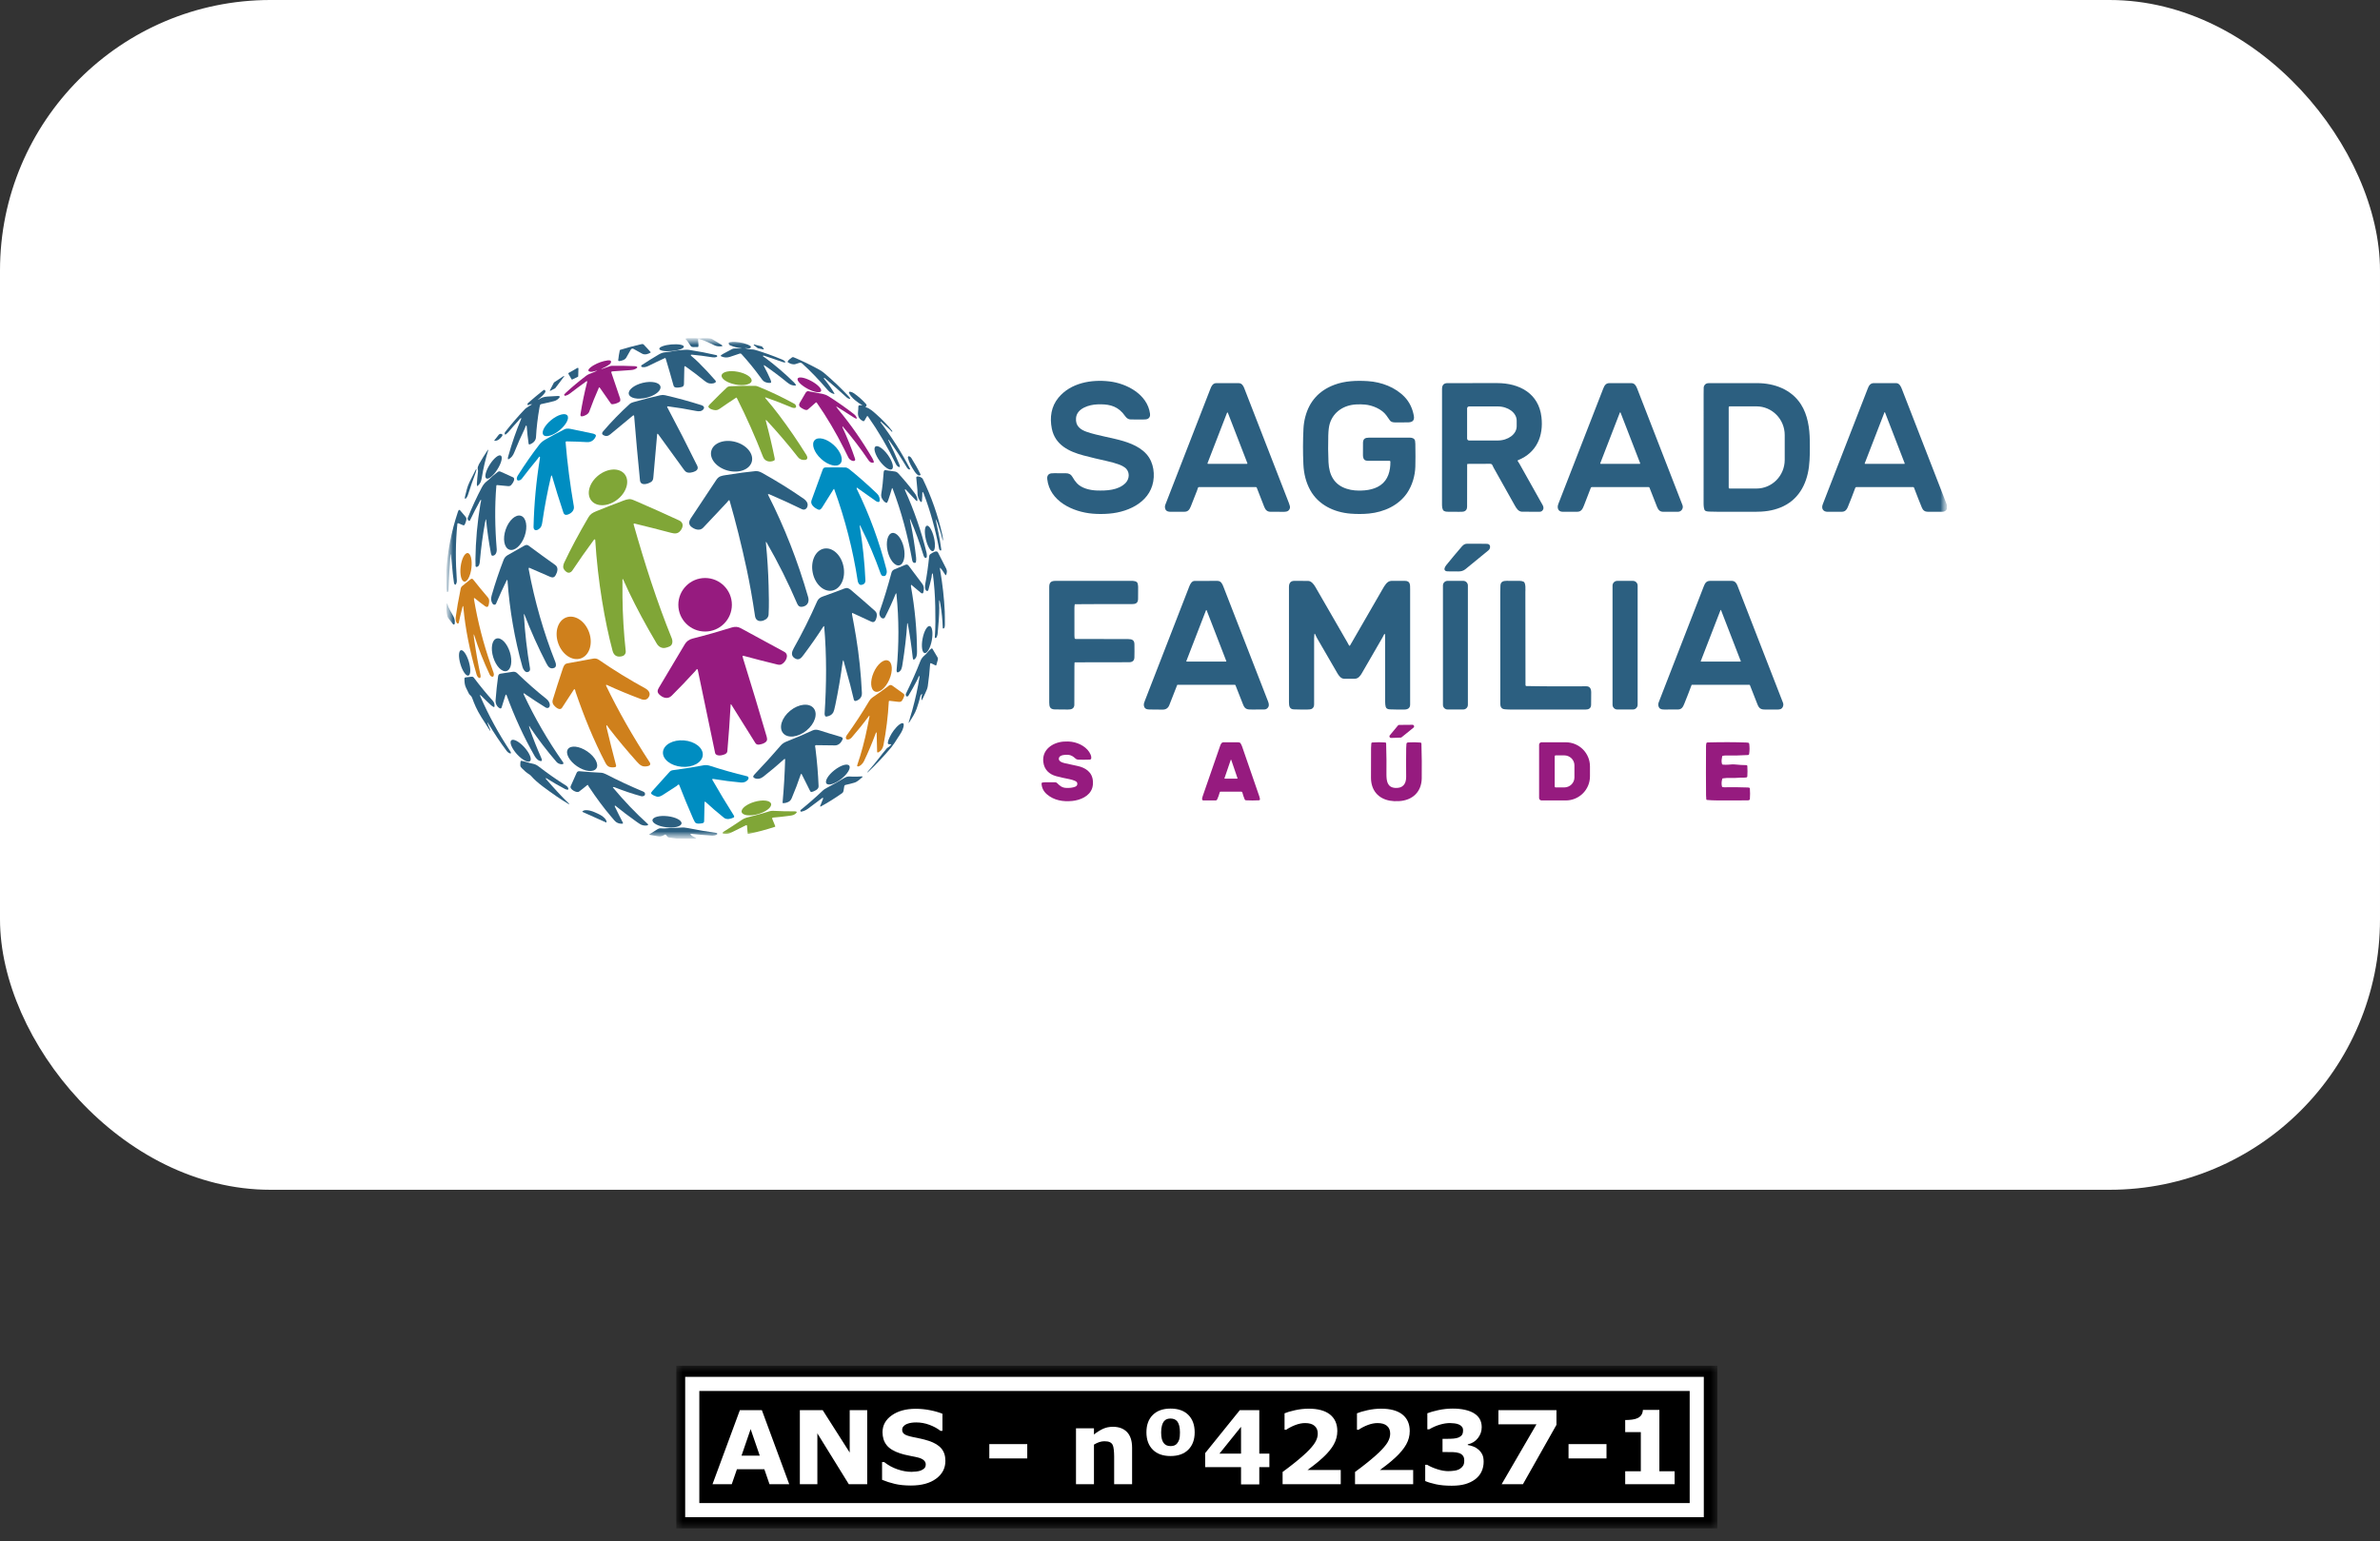
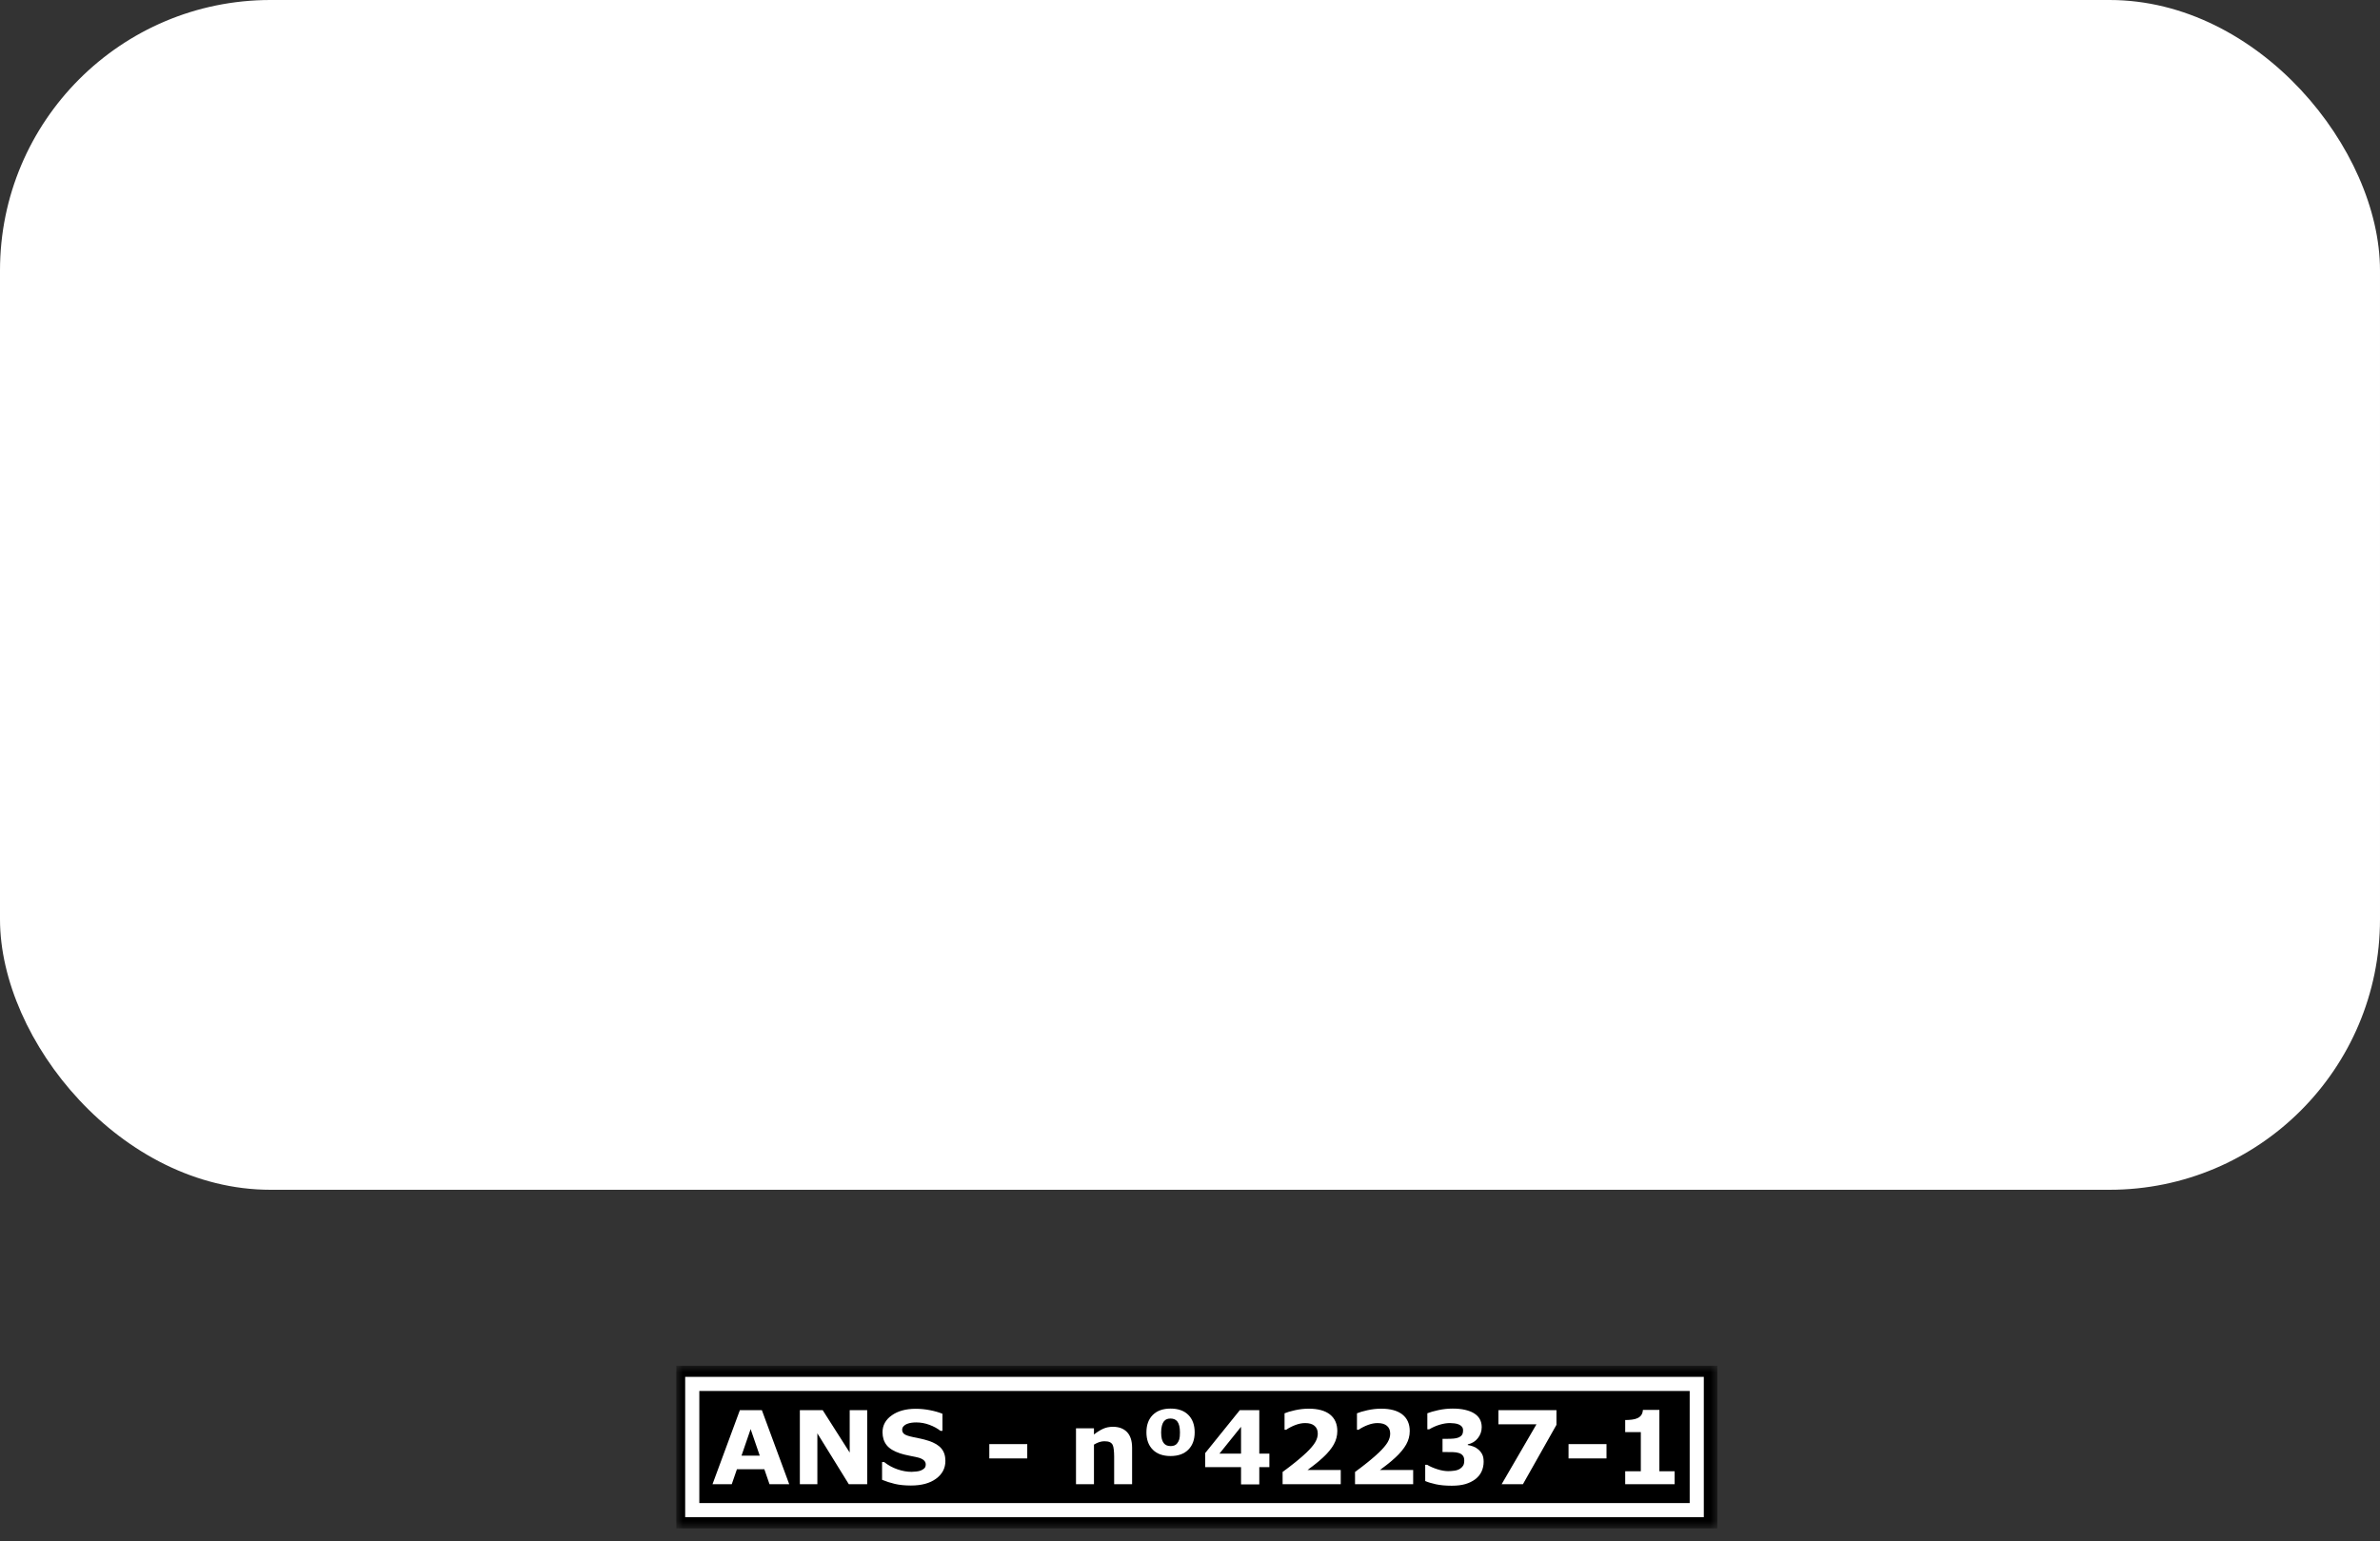
<svg xmlns="http://www.w3.org/2000/svg" width="176" height="114" viewBox="0 0 176 114" fill="none">
  <rect x="0" y="0" width="176" height="114" fill="#333333" stroke="none" />
  <rect width="176" height="88" rx="20" fill="white" />
  <g clip-path="url(#clip0_1446_5097)">
    <mask id="mask0_1446_5097" style="mask-type:luminance" maskUnits="userSpaceOnUse" x="33" y="25" width="111" height="38">
-       <path d="M144 25H33V62.053H144V25Z" fill="white" />
-     </mask>
+       </mask>
    <g mask="url(#mask0_1446_5097)">
      <mask id="mask1_1446_5097" style="mask-type:luminance" maskUnits="userSpaceOnUse" x="33" y="25" width="111" height="38">
        <path d="M144 25H33V62.053H144V25Z" fill="white" />
      </mask>
      <g mask="url(#mask1_1446_5097)">
        <path d="M50.845 25H51.459C51.509 25.009 51.558 25.018 51.607 25.026C51.733 25.047 51.871 25.014 51.998 25H52.214C52.424 24.999 52.575 25.027 52.669 25.084C52.908 25.23 53.14 25.372 53.365 25.512C53.384 25.523 53.399 25.538 53.412 25.555C53.423 25.57 53.42 25.592 53.404 25.603C53.4 25.607 53.394 25.609 53.389 25.61C53.177 25.64 52.986 25.614 52.817 25.531C52.575 25.413 52.333 25.302 52.09 25.2C51.957 25.145 51.819 25.116 51.68 25.067C51.658 25.059 51.635 25.071 51.627 25.092C51.626 25.096 51.625 25.1 51.625 25.104C51.618 25.275 51.67 25.452 51.646 25.624C51.643 25.648 51.623 25.667 51.598 25.668C51.483 25.674 51.372 25.675 51.267 25.671C51.198 25.668 51.128 25.661 51.086 25.598C50.998 25.47 50.912 25.344 50.828 25.221C50.79 25.165 50.745 25.12 50.695 25.075C50.679 25.061 50.681 25.051 50.702 25.045L50.845 25Z" fill="#2C5F80" />
        <path d="M55.102 25.758C55.262 25.79 55.425 25.844 55.584 25.843C55.668 25.843 55.742 25.852 55.806 25.87C56.446 26.055 57.133 26.299 57.867 26.605C57.947 26.638 58.016 26.689 58.075 26.758C58.085 26.77 58.083 26.788 58.071 26.798C58.067 26.802 58.061 26.804 58.055 26.804C57.996 26.809 57.938 26.801 57.884 26.782C57.407 26.611 56.94 26.451 56.484 26.303C56.467 26.298 56.448 26.301 56.433 26.311C56.41 26.328 56.409 26.343 56.43 26.356C56.499 26.4 56.563 26.444 56.622 26.488C57.367 27.048 58.06 27.642 58.702 28.271C58.766 28.334 58.816 28.396 58.851 28.457C58.863 28.476 58.856 28.501 58.836 28.512C58.83 28.516 58.823 28.518 58.816 28.518C58.569 28.52 58.415 28.451 58.215 28.287C57.689 27.855 57.123 27.43 56.518 27.013C56.509 27.007 56.497 27.009 56.491 27.018C56.489 27.02 56.488 27.022 56.488 27.025C56.483 27.046 56.487 27.068 56.498 27.089C56.687 27.444 56.846 27.772 56.977 28.074C57.002 28.131 57.017 28.189 57.023 28.249C57.028 28.293 57.008 28.317 56.963 28.32C56.831 28.329 56.701 28.307 56.575 28.255C56.419 28.19 56.329 28.037 56.232 27.904C55.805 27.315 55.336 26.74 54.827 26.181C54.797 26.148 54.75 26.136 54.708 26.15C54.475 26.23 54.23 26.312 53.975 26.396C53.757 26.467 53.542 26.454 53.33 26.356C53.305 26.344 53.294 26.315 53.306 26.29C53.31 26.282 53.315 26.276 53.321 26.271C53.373 26.232 53.427 26.198 53.482 26.167C53.699 26.049 53.914 25.935 54.127 25.823C54.218 25.776 54.342 25.763 54.443 25.769C54.576 25.777 54.706 25.777 54.832 25.769C54.835 25.769 54.836 25.767 54.836 25.765V25.764C54.837 25.76 54.835 25.758 54.831 25.758C54.534 25.727 54.249 25.652 53.976 25.533C53.938 25.516 53.907 25.473 53.894 25.433C53.874 25.368 53.897 25.329 53.964 25.316C54.105 25.287 54.245 25.279 54.385 25.29C54.783 25.324 55.167 25.389 55.494 25.594C55.529 25.616 55.539 25.662 55.517 25.697C55.517 25.698 55.516 25.7 55.515 25.701C55.478 25.752 55.423 25.773 55.361 25.767C55.28 25.759 55.194 25.752 55.105 25.746C55.101 25.746 55.098 25.748 55.098 25.752V25.752C55.097 25.756 55.099 25.757 55.102 25.758Z" fill="#2C5F80" />
        <path d="M46.846 25.803C46.776 25.764 46.688 25.788 46.649 25.857C46.532 26.06 46.42 26.258 46.312 26.451C46.218 26.621 45.969 26.688 45.788 26.708C45.752 26.711 45.72 26.686 45.717 26.65C45.716 26.645 45.716 26.641 45.717 26.636C45.744 26.384 45.783 26.142 45.833 25.91C45.837 25.893 45.85 25.879 45.867 25.874C46.38 25.716 46.914 25.573 47.472 25.444C47.514 25.434 47.56 25.445 47.591 25.477C47.776 25.666 47.95 25.855 48.114 26.041C48.123 26.051 48.122 26.067 48.112 26.076C48.111 26.077 48.11 26.078 48.109 26.078C47.937 26.187 47.684 26.268 47.489 26.16C47.274 26.041 47.06 25.922 46.846 25.803Z" fill="#2C5F80" />
        <path d="M49.641 25.475C50.142 25.43 50.559 25.502 50.571 25.637C50.584 25.772 50.187 25.918 49.685 25.963C49.184 26.009 48.767 25.937 48.755 25.802C48.742 25.667 49.139 25.521 49.641 25.475Z" fill="#2C5F80" />
        <path d="M55.775 25.48L56.338 25.624C56.344 25.626 56.35 25.63 56.354 25.635L56.478 25.795C56.488 25.808 56.486 25.827 56.473 25.838C56.465 25.843 56.456 25.845 56.447 25.843L56.048 25.76C56.044 25.759 56.039 25.757 56.036 25.754L55.749 25.534C55.736 25.523 55.733 25.504 55.744 25.491C55.751 25.482 55.764 25.477 55.775 25.48Z" fill="#2C5F80" />
        <path d="M49.164 26.485C48.764 26.669 48.358 26.862 47.947 27.067C47.803 27.138 47.628 27.186 47.473 27.146C47.432 27.135 47.408 27.093 47.419 27.052C47.423 27.034 47.435 27.019 47.45 27.008C47.84 26.749 48.253 26.492 48.688 26.235C48.851 26.14 48.997 26.072 49.186 26.055C49.413 26.034 49.631 26.002 49.841 25.958C50.007 25.924 50.17 25.904 50.333 25.897C50.55 25.889 50.745 25.846 50.964 25.879C51.663 25.987 52.334 26.116 52.977 26.267C53.012 26.275 53.032 26.297 53.038 26.331C53.043 26.364 53.023 26.396 52.992 26.406C52.893 26.437 52.789 26.443 52.681 26.426C52.128 26.337 51.633 26.274 51.195 26.237C51.056 26.225 51.041 26.263 51.149 26.351C51.321 26.49 51.493 26.646 51.666 26.818C52.099 27.246 52.513 27.689 52.909 28.148C52.946 28.191 52.942 28.256 52.899 28.293C52.895 28.296 52.89 28.299 52.886 28.302C52.749 28.387 52.515 28.381 52.379 28.337C52.295 28.309 52.19 28.244 52.064 28.141C51.657 27.808 51.195 27.458 50.677 27.091C50.66 27.079 50.636 27.082 50.623 27.098C50.613 27.11 50.608 27.123 50.607 27.139C50.596 27.531 50.587 27.953 50.579 28.407C50.578 28.489 50.531 28.591 50.44 28.615C50.282 28.657 49.963 28.719 49.852 28.602C49.832 28.58 49.814 28.541 49.798 28.484C49.622 27.849 49.432 27.192 49.227 26.514C49.219 26.489 49.194 26.476 49.17 26.483C49.168 26.483 49.166 26.484 49.164 26.485Z" fill="#2C5F80" />
        <path d="M60.926 27.974C60.925 27.992 60.931 28.009 60.942 28.022C61.248 28.395 61.499 28.748 61.694 29.082C61.722 29.13 61.709 29.148 61.655 29.134C61.427 29.074 61.293 28.951 61.125 28.754C60.544 28.075 59.945 27.454 59.328 26.891C59.272 26.84 59.185 26.811 59.11 26.837C59.019 26.869 58.925 26.899 58.83 26.928C58.635 26.987 58.419 26.899 58.261 26.791C58.246 26.782 58.242 26.769 58.247 26.752C58.284 26.629 58.46 26.516 58.563 26.439C58.602 26.41 58.643 26.405 58.687 26.423C59.311 26.683 59.942 26.99 60.58 27.342C60.72 27.419 60.846 27.506 60.96 27.602C61.63 28.172 62.244 28.759 62.801 29.363C62.828 29.392 62.85 29.425 62.866 29.462C62.873 29.478 62.866 29.497 62.85 29.505C62.843 29.508 62.836 29.508 62.829 29.507C62.742 29.487 62.667 29.448 62.607 29.392C62.056 28.882 61.511 28.402 60.972 27.953C60.961 27.943 60.943 27.944 60.933 27.956C60.928 27.961 60.926 27.968 60.926 27.974Z" fill="#2C5F80" />
        <path d="M44.134 27.415C44.036 27.435 43.939 27.459 43.842 27.486C43.746 27.512 43.654 27.506 43.564 27.468C43.523 27.45 43.501 27.403 43.515 27.36C43.557 27.228 43.8 27.074 43.913 27.009C44.233 26.825 44.575 26.707 44.941 26.655C44.981 26.65 45.022 26.649 45.064 26.652C45.25 26.668 45.195 26.853 45.097 26.932C44.908 27.083 44.696 27.18 44.479 27.282C44.473 27.284 44.472 27.288 44.474 27.294L44.474 27.294C44.477 27.3 44.48 27.302 44.486 27.3C44.709 27.222 44.918 27.15 45.112 27.083C45.162 27.065 45.217 27.056 45.275 27.055C45.883 27.05 46.441 27.06 46.95 27.084C47 27.086 47.047 27.097 47.092 27.117C47.12 27.13 47.133 27.163 47.121 27.192C47.117 27.2 47.112 27.207 47.105 27.213C46.959 27.333 46.801 27.363 46.611 27.374C46.156 27.4 45.705 27.433 45.26 27.47C45.226 27.473 45.201 27.503 45.204 27.536C45.204 27.541 45.205 27.547 45.207 27.551C45.413 28.149 45.629 28.786 45.855 29.464C45.88 29.538 45.88 29.609 45.855 29.679C45.85 29.693 45.841 29.704 45.829 29.712C45.653 29.826 45.465 29.889 45.266 29.899C45.231 29.901 45.197 29.879 45.163 29.833C44.895 29.461 44.624 29.072 44.348 28.666C44.338 28.651 44.317 28.647 44.301 28.657C44.296 28.661 44.292 28.665 44.289 28.671C44.027 29.258 43.789 29.848 43.576 30.442C43.508 30.632 43.281 30.737 43.092 30.788C43.049 30.8 43.008 30.798 42.967 30.784C42.95 30.778 42.936 30.763 42.932 30.744C42.923 30.704 42.922 30.666 42.928 30.629C43.053 29.839 43.215 29.053 43.416 28.27C43.438 28.182 43.412 28.165 43.339 28.218C42.925 28.517 42.517 28.82 42.115 29.129C42.031 29.194 41.929 29.242 41.809 29.273C41.795 29.277 41.781 29.275 41.768 29.268C41.745 29.256 41.729 29.237 41.721 29.212C41.716 29.196 41.718 29.182 41.729 29.17C41.771 29.12 41.816 29.073 41.864 29.029C42.311 28.618 42.801 28.208 43.335 27.8C43.42 27.736 43.505 27.688 43.591 27.657C43.782 27.587 43.965 27.511 44.138 27.428C44.173 27.411 44.172 27.407 44.134 27.415Z" fill="#961B7F" />
-         <path d="M42.731 27.869L42.325 28.067C42.303 28.078 42.275 28.07 42.263 28.048L42.034 27.648C42.021 27.625 42.029 27.596 42.051 27.583C42.051 27.583 42.052 27.583 42.052 27.583L42.703 27.211C42.726 27.198 42.755 27.206 42.769 27.229C42.773 27.237 42.775 27.246 42.775 27.254L42.758 27.828C42.758 27.846 42.747 27.862 42.731 27.869Z" fill="#2C5F80" />
        <path d="M54.564 27.498C55.176 27.616 55.632 27.922 55.582 28.181C55.532 28.441 54.995 28.556 54.383 28.438C53.77 28.32 53.314 28.014 53.364 27.754C53.414 27.495 53.951 27.38 54.564 27.498Z" fill="#80A637" />
        <path d="M41.716 27.844L41.062 28.712C41.06 28.715 41.058 28.717 41.055 28.719L40.693 28.907C40.682 28.913 40.668 28.909 40.662 28.897C40.658 28.891 40.658 28.882 40.662 28.875L40.964 28.293C40.966 28.289 40.968 28.286 40.972 28.284L41.685 27.811C41.696 27.805 41.71 27.808 41.717 27.819C41.721 27.827 41.721 27.837 41.716 27.844Z" fill="#2C5F80" />
        <path d="M60.005 28.186C60.481 28.445 60.798 28.78 60.714 28.934C60.63 29.089 60.176 29.003 59.7 28.744C59.224 28.484 58.907 28.149 58.99 27.995C59.075 27.84 59.529 27.926 60.005 28.186Z" fill="#961B7F" />
        <path d="M83.012 30.532C82.499 29.964 81.872 29.881 81.141 29.909C80.552 29.931 79.641 30.195 79.573 30.907C79.517 31.505 79.883 31.777 80.385 31.949C81.198 32.226 82.263 32.381 83.07 32.624C83.9 32.875 84.766 33.289 85.124 34.129C85.277 34.489 85.342 34.879 85.319 35.298C85.222 37.038 83.558 37.866 82.015 37.991C81.599 38.025 81.195 38.025 80.802 37.992C79.337 37.869 77.626 37.077 77.443 35.436C77.421 35.242 77.478 35.112 77.615 35.046C77.685 35.013 77.799 34.997 77.956 35C78.241 35.006 78.528 35.006 78.817 35.002C79.04 34.999 79.205 35.092 79.311 35.282C79.407 35.454 79.513 35.604 79.629 35.732C79.965 36.106 80.587 36.259 81.082 36.277C81.823 36.304 82.688 36.265 83.223 35.736C83.549 35.414 83.567 34.858 83.177 34.577C83.055 34.489 82.931 34.422 82.805 34.376C82.504 34.264 82.174 34.17 81.816 34.092C81.252 33.97 80.689 33.835 80.126 33.686C79.049 33.402 78.021 32.905 77.781 31.7C77.617 30.873 77.734 30.063 78.276 29.409C79.179 28.319 80.694 28.053 82.038 28.21C83.321 28.359 84.849 29.163 85.043 30.595C85.069 30.783 85.011 30.912 84.871 30.981C84.804 31.014 84.684 31.03 84.512 31.029C84.205 31.026 83.909 31.024 83.624 31.024C83.303 31.024 83.192 30.732 83.012 30.532Z" fill="#2C5F80" />
        <path d="M102.803 34.102C102.795 34.091 102.782 34.085 102.769 34.085C102.216 34.089 101.682 34.088 101.168 34.083C101.107 34.082 101.045 34.072 100.981 34.053C100.83 34.006 100.791 33.813 100.79 33.673C100.787 33.326 100.788 33.016 100.793 32.742C100.799 32.454 100.957 32.372 101.222 32.371C102.228 32.367 103.244 32.367 104.269 32.37C104.438 32.371 104.618 32.433 104.646 32.62C104.657 32.694 104.663 32.768 104.664 32.842C104.676 33.514 104.676 34.069 104.664 34.507C104.646 35.173 104.441 35.896 104.054 36.465C103.427 37.385 102.351 37.874 101.234 37.984C100.793 38.027 100.315 38.026 99.877 37.991C98.647 37.893 97.486 37.339 96.887 36.245C96.585 35.691 96.417 35.057 96.385 34.343C96.345 33.459 96.347 32.579 96.391 31.702C96.406 31.405 96.451 31.114 96.526 30.83C96.828 29.678 97.543 28.889 98.669 28.463C99.45 28.168 100.312 28.137 101.155 28.19C102.154 28.254 103.187 28.64 103.879 29.37C104.224 29.734 104.448 30.192 104.551 30.742C104.628 31.151 104.401 31.247 104.053 31.24C103.786 31.235 103.539 31.236 103.314 31.244C103.146 31.25 102.893 31.255 102.783 31.096C102.693 30.966 102.605 30.841 102.518 30.72C102.186 30.258 101.491 29.973 100.946 29.924C100.732 29.904 100.511 29.9 100.285 29.913C99.387 29.96 98.604 30.453 98.335 31.336C98.273 31.538 98.237 31.829 98.226 32.209C98.207 32.886 98.212 33.543 98.241 34.179C98.286 35.137 98.66 35.849 99.572 36.146C99.782 36.215 99.987 36.256 100.187 36.271C100.818 36.318 101.554 36.26 102.089 35.884C102.649 35.491 102.826 34.826 102.819 34.144C102.819 34.128 102.814 34.114 102.803 34.102Z" fill="#2C5F80" />
        <path d="M47.538 28.316C48.183 28.161 48.766 28.282 48.839 28.587C48.912 28.891 48.448 29.264 47.802 29.419C47.157 29.574 46.574 29.453 46.501 29.148C46.428 28.844 46.892 28.471 47.538 28.316Z" fill="#2C5F80" />
        <path d="M92.938 36.073C92.927 36.044 92.899 36.025 92.868 36.025L88.666 36.025C88.628 36.025 88.595 36.051 88.585 36.087C88.57 36.146 88.552 36.205 88.529 36.263C88.377 36.657 88.221 37.054 88.06 37.455C87.97 37.678 87.861 37.849 87.594 37.851C87.257 37.854 86.91 37.855 86.555 37.853C86.419 37.853 86.256 37.822 86.192 37.688C86.136 37.567 86.13 37.447 86.177 37.328C87.298 34.438 88.41 31.576 89.513 28.744C89.593 28.539 89.697 28.339 89.953 28.337C90.496 28.332 91.046 28.333 91.604 28.339C91.836 28.341 91.943 28.535 92.016 28.723C93.115 31.549 94.214 34.375 95.312 37.202C95.377 37.368 95.404 37.485 95.393 37.552C95.357 37.771 95.188 37.856 94.976 37.855C94.634 37.854 94.291 37.853 93.948 37.852C93.695 37.851 93.573 37.698 93.49 37.49C93.302 37.018 93.117 36.545 92.938 36.073ZM89.294 34.262C89.288 34.279 89.296 34.298 89.313 34.304C89.317 34.305 89.32 34.306 89.324 34.306H92.214C92.232 34.306 92.246 34.291 92.246 34.274C92.246 34.27 92.246 34.266 92.244 34.262L90.799 30.529C90.793 30.512 90.774 30.504 90.757 30.511C90.749 30.514 90.742 30.521 90.739 30.529L89.294 34.262Z" fill="#2C5F80" />
        <path d="M112.244 34.117C112.285 34.171 112.321 34.226 112.352 34.282C112.932 35.316 113.509 36.344 114.083 37.368C114.143 37.475 114.168 37.621 114.09 37.727C114.031 37.808 113.959 37.849 113.875 37.85C113.453 37.855 113.017 37.855 112.567 37.849C112.281 37.846 112.134 37.595 112.001 37.355C111.481 36.418 110.966 35.5 110.456 34.599C110.421 34.537 110.39 34.474 110.364 34.411C110.32 34.304 110.241 34.306 110.141 34.305C109.602 34.303 109.067 34.305 108.536 34.311C108.514 34.312 108.496 34.329 108.496 34.351C108.491 35.391 108.489 36.432 108.491 37.477C108.491 37.66 108.417 37.778 108.268 37.83C108.216 37.849 108.094 37.857 107.904 37.855C107.606 37.853 107.313 37.851 107.023 37.849C106.935 37.849 106.856 37.83 106.785 37.793C106.649 37.721 106.636 37.452 106.636 37.313C106.637 34.375 106.637 31.525 106.638 28.765C106.638 28.48 106.772 28.337 107.042 28.337C108.282 28.334 109.509 28.334 110.724 28.335C112.341 28.337 113.786 29.083 113.99 30.846C114.152 32.246 113.64 33.474 112.267 34.034C112.223 34.052 112.215 34.08 112.244 34.117ZM108.492 30.208V32.434C108.492 32.515 108.557 32.581 108.638 32.581H110.751C111.528 32.581 112.158 32.111 112.158 31.53V31.112C112.158 30.531 111.528 30.061 110.751 30.061H108.638C108.557 30.061 108.492 30.127 108.492 30.208Z" fill="#2C5F80" />
        <path d="M117.638 36.083C117.482 36.503 117.313 36.942 117.129 37.4C117.037 37.63 116.94 37.848 116.648 37.851C116.3 37.854 115.941 37.855 115.571 37.852C115.345 37.851 115.219 37.744 115.193 37.531C115.184 37.459 115.201 37.368 115.244 37.258C116.237 34.714 117.341 31.878 118.555 28.75C118.641 28.53 118.74 28.339 119.013 28.337C119.568 28.332 120.109 28.333 120.635 28.337C120.879 28.34 120.988 28.532 121.067 28.736C122.193 31.634 123.311 34.51 124.419 37.362C124.51 37.595 124.337 37.852 124.089 37.853C123.722 37.854 123.353 37.854 122.983 37.852C122.752 37.851 122.629 37.717 122.537 37.489C122.346 37.015 122.16 36.541 121.979 36.068C121.97 36.042 121.946 36.025 121.919 36.025H117.721C117.68 36.025 117.652 36.044 117.638 36.083ZM118.338 34.266C118.332 34.281 118.339 34.298 118.354 34.304C118.358 34.305 118.361 34.306 118.365 34.306H121.263C121.279 34.306 121.292 34.293 121.292 34.277C121.292 34.273 121.292 34.27 121.29 34.266L119.841 30.521C119.836 30.505 119.819 30.498 119.804 30.503C119.796 30.506 119.789 30.512 119.786 30.521L118.338 34.266Z" fill="#2C5F80" />
        <path d="M126.021 28.538C126.09 28.387 126.219 28.339 126.371 28.338C127.618 28.333 128.811 28.333 129.949 28.337C131.223 28.342 132.47 28.805 133.176 29.901C133.68 30.683 133.822 31.667 133.833 32.578C133.841 33.217 133.851 33.89 133.77 34.535C133.602 35.861 132.96 37.01 131.682 37.53C131.061 37.783 130.463 37.855 129.754 37.854C128.87 37.853 127.996 37.853 127.13 37.853C126.887 37.853 126.635 37.848 126.374 37.838C126.294 37.835 126.161 37.821 126.093 37.768C125.995 37.69 125.98 37.387 125.98 37.245C125.98 34.525 125.98 31.822 125.982 29.133C125.983 28.98 125.985 28.821 125.988 28.657C125.989 28.624 126 28.584 126.021 28.538ZM127.837 30.12V36.07C127.837 36.105 127.866 36.134 127.901 36.134H129.891C131.044 36.134 131.979 35.184 131.979 34.013V32.177C131.979 31.006 131.044 30.056 129.891 30.056H127.901C127.866 30.056 127.837 30.085 127.837 30.12Z" fill="#2C5F80" />
        <path d="M135.154 36.365C136.13 33.86 137.118 31.32 138.117 28.746C138.201 28.527 138.305 28.337 138.574 28.336C139.16 28.333 139.707 28.333 140.215 28.337C140.455 28.339 140.566 28.574 140.64 28.766C141.618 31.288 142.727 34.143 143.968 37.33C144.015 37.45 144.01 37.567 143.954 37.681C143.899 37.794 143.786 37.85 143.616 37.852C143.256 37.854 142.905 37.854 142.562 37.853C142.353 37.852 142.208 37.754 142.127 37.559C141.949 37.128 141.753 36.631 141.54 36.068C141.53 36.042 141.506 36.025 141.478 36.025L137.276 36.026C137.242 36.026 137.211 36.047 137.199 36.08C137.022 36.561 136.834 37.043 136.636 37.524C136.558 37.712 136.433 37.849 136.211 37.851C135.875 37.853 135.521 37.855 135.15 37.854C134.818 37.854 134.674 37.612 134.79 37.307C134.906 37.005 135.027 36.691 135.154 36.365ZM137.893 34.278C137.889 34.289 137.894 34.301 137.905 34.305C137.908 34.306 137.91 34.306 137.913 34.306H140.835C140.847 34.306 140.856 34.297 140.856 34.285C140.856 34.283 140.856 34.28 140.855 34.278L139.394 30.5C139.39 30.49 139.378 30.484 139.367 30.488C139.361 30.49 139.357 30.495 139.355 30.5L137.893 34.278Z" fill="#2C5F80" />
        <path d="M56.719 31.123C56.636 31.033 56.611 31.047 56.642 31.165C56.889 32.082 57.104 32.993 57.288 33.898C57.297 33.941 57.294 33.985 57.281 34.028C57.277 34.042 57.269 34.052 57.256 34.058C56.946 34.216 56.563 34.139 56.428 33.794C55.851 32.309 55.203 30.853 54.486 29.428C54.477 29.41 54.456 29.404 54.439 29.412C54.438 29.413 54.437 29.413 54.436 29.414C54.03 29.669 53.64 29.95 53.243 30.219C53.087 30.325 52.98 30.365 52.789 30.323C52.63 30.288 52.462 30.238 52.385 30.094C52.378 30.081 52.378 30.067 52.384 30.053C52.413 29.998 52.45 29.948 52.493 29.903C53.031 29.355 53.451 28.942 53.753 28.663C53.817 28.604 53.901 28.572 54.005 28.568C54.678 28.538 55.288 28.529 55.833 28.539C55.962 28.541 56.063 28.59 56.185 28.641C57.023 28.984 57.867 29.387 58.718 29.851C58.797 29.893 58.846 29.95 58.865 30.02C58.921 30.223 58.661 30.185 58.556 30.14C57.927 29.873 57.298 29.63 56.669 29.41C56.569 29.375 56.554 29.398 56.623 29.478C56.963 29.872 57.284 30.269 57.586 30.669C58.313 31.632 58.997 32.629 59.638 33.66C59.718 33.79 59.756 33.993 59.539 34.017C59.311 34.041 59.133 33.971 59.004 33.806C58.341 32.951 57.579 32.056 56.719 31.123Z" fill="#80A637" />
        <path d="M39.795 29.556C39.79 29.561 39.79 29.565 39.794 29.57C39.798 29.575 39.802 29.575 39.806 29.571C40.004 29.421 40.215 29.347 40.473 29.332C40.735 29.316 40.998 29.301 41.263 29.287C41.312 29.285 41.355 29.298 41.393 29.327C41.405 29.336 41.408 29.353 41.399 29.365C41.286 29.523 41.143 29.625 40.969 29.669C40.675 29.745 40.357 29.819 40.017 29.89C39.978 29.898 39.947 29.927 39.936 29.965C39.92 30.02 39.906 30.078 39.895 30.14C39.762 30.887 39.676 31.619 39.636 32.336C39.621 32.609 39.411 32.785 39.176 32.872C39.143 32.884 39.107 32.868 39.095 32.835C39.093 32.831 39.092 32.826 39.091 32.822C39.031 32.403 38.984 31.967 38.949 31.516C38.947 31.497 38.933 31.483 38.915 31.481C38.895 31.479 38.883 31.487 38.877 31.506C38.853 31.589 38.826 31.662 38.795 31.725C38.536 32.256 38.284 32.829 38.038 33.443C37.944 33.679 37.829 33.846 37.614 33.967C37.595 33.977 37.572 33.971 37.561 33.952C37.558 33.947 37.557 33.942 37.556 33.937C37.548 33.85 37.572 33.792 37.595 33.712C37.852 32.786 38.165 31.88 38.536 30.994C38.545 30.973 38.548 30.955 38.543 30.94C38.539 30.927 38.526 30.92 38.513 30.924C38.51 30.924 38.507 30.926 38.505 30.927C38.423 30.991 38.367 31.083 38.295 31.161C38.061 31.413 37.843 31.66 37.642 31.902C37.571 31.986 37.492 32.062 37.405 32.128C37.37 32.154 37.345 32.147 37.33 32.106C37.296 32.012 37.34 31.974 37.404 31.892C37.839 31.338 38.311 30.793 38.82 30.256C38.912 30.159 39.044 30.106 39.152 30.02C39.205 29.979 39.269 29.964 39.319 29.915C39.334 29.901 39.331 29.894 39.31 29.894C39.231 29.896 39.156 29.918 39.086 29.958C39.059 29.974 39.026 29.965 39.01 29.939C39.004 29.927 39.001 29.914 39.004 29.901C39.01 29.861 39.029 29.827 39.059 29.8C39.393 29.505 39.758 29.2 40.154 28.884C40.184 28.86 40.215 28.845 40.249 28.837C40.264 28.833 40.276 28.836 40.287 28.845C40.343 28.892 40.351 28.978 40.304 29.035C40.236 29.117 40.185 29.207 40.102 29.279C39.996 29.372 39.893 29.464 39.795 29.556Z" fill="#2C5F80" />
        <path d="M62.297 31.555C62.295 31.577 62.298 31.598 62.307 31.618C62.655 32.368 62.961 33.134 63.226 33.916C63.27 34.044 63.224 34.104 63.088 34.095C63.068 34.093 63.048 34.089 63.03 34.083C62.894 34.039 62.796 33.954 62.734 33.83C62.62 33.6 62.511 33.382 62.408 33.176C61.82 31.997 61.15 30.865 60.397 29.782C60.383 29.761 60.354 29.756 60.333 29.77C60.331 29.771 60.33 29.772 60.328 29.774C60.13 29.953 59.934 30.125 59.739 30.291C59.611 30.4 59.33 30.22 59.208 30.134C59.08 30.044 59.066 29.929 59.139 29.8C59.28 29.548 59.426 29.3 59.575 29.055C59.622 28.979 59.689 28.919 59.785 28.936C60.171 29.003 60.529 29.072 60.859 29.14C60.999 29.17 61.147 29.233 61.267 29.308C61.913 29.715 62.538 30.154 63.144 30.625C63.248 30.706 63.319 30.802 63.357 30.914C63.364 30.935 63.353 30.958 63.333 30.965C63.323 30.968 63.313 30.968 63.304 30.964C63.246 30.939 63.192 30.912 63.143 30.88C62.714 30.603 62.298 30.338 61.894 30.086C61.882 30.079 61.87 30.074 61.857 30.071C61.852 30.07 61.846 30.073 61.844 30.079C61.844 30.082 61.844 30.085 61.846 30.087C61.884 30.148 61.926 30.207 61.973 30.264C62.921 31.408 63.768 32.621 64.515 33.904C64.559 33.981 64.589 34.062 64.618 34.144C64.63 34.176 64.613 34.212 64.581 34.223C64.576 34.225 64.57 34.226 64.565 34.227C64.394 34.239 64.302 34.153 64.205 34.01C63.639 33.172 63.011 32.351 62.321 31.548C62.307 31.532 62.3 31.535 62.297 31.555Z" fill="#961B7F" />
        <path d="M63.757 29.965C63.415 29.772 62.957 29.43 62.788 29.073C62.771 29.038 62.786 28.995 62.822 28.979C62.834 28.973 62.847 28.971 62.86 28.972C62.961 28.985 63.056 29.023 63.146 29.086C63.478 29.319 63.779 29.587 64.047 29.888C64.094 29.941 64.103 30.043 64.018 30.066C64.004 30.07 64.001 30.078 64.009 30.09C64.021 30.111 64.038 30.125 64.06 30.131C64.316 30.204 64.577 30.442 64.802 30.641C65.273 31.059 65.664 31.468 65.974 31.867C65.987 31.883 65.989 31.9 65.981 31.919L65.977 31.931C65.974 31.938 65.965 31.942 65.958 31.939C65.956 31.938 65.955 31.937 65.953 31.936C65.903 31.886 65.861 31.829 65.808 31.782C65.588 31.586 65.369 31.389 65.151 31.19C65.145 31.185 65.136 31.185 65.13 31.19L65.121 31.198C65.111 31.208 65.109 31.224 65.118 31.236C65.933 32.306 66.66 33.45 67.297 34.67C67.307 34.688 67.299 34.71 67.281 34.72C67.278 34.721 67.274 34.722 67.271 34.723C67.243 34.728 67.218 34.723 67.193 34.709C67.141 34.68 67.1 34.64 67.069 34.588C66.648 33.881 66.201 33.198 65.731 32.539C65.722 32.528 65.713 32.526 65.701 32.533L65.69 32.54C65.688 32.542 65.687 32.544 65.688 32.547C65.974 33.125 66.24 33.711 66.487 34.304C66.512 34.362 66.531 34.425 66.544 34.492C66.549 34.518 66.532 34.542 66.507 34.547C66.498 34.549 66.49 34.548 66.481 34.545C66.356 34.497 66.297 34.419 66.235 34.291C65.639 33.065 64.958 31.904 64.189 30.807C64.157 30.761 64.126 30.762 64.098 30.812L63.934 31.099C63.905 31.151 63.864 31.164 63.81 31.139C63.545 31.012 63.42 30.793 63.45 30.497C63.466 30.349 63.474 30.203 63.474 30.059C63.475 30.02 63.502 29.988 63.539 29.98C63.61 29.965 63.68 29.966 63.751 29.982C63.791 29.991 63.793 29.986 63.757 29.965Z" fill="#2C5F80" />
        <path d="M48.682 32.127C48.631 32.057 48.601 32.065 48.593 32.151C48.493 33.255 48.403 34.283 48.321 35.233C48.305 35.418 48.299 35.553 48.132 35.655C47.888 35.806 47.37 35.957 47.326 35.524C47.168 33.946 47.024 32.359 46.894 30.765C46.892 30.738 46.868 30.718 46.841 30.72C46.831 30.72 46.821 30.724 46.813 30.731C46.289 31.16 45.726 31.626 45.126 32.128C44.963 32.265 44.796 32.285 44.624 32.187C44.505 32.119 44.494 32.027 44.594 31.912C45.21 31.191 45.873 30.51 46.581 29.868C46.647 29.808 46.763 29.767 46.849 29.742C47.526 29.549 48.186 29.38 48.829 29.234C48.951 29.206 49.068 29.205 49.178 29.231C50.091 29.441 50.985 29.685 51.861 29.964C52 30.008 52.139 30.11 52.018 30.269C51.889 30.441 51.669 30.435 51.476 30.396C50.782 30.257 50.084 30.142 49.382 30.053C49.359 30.05 49.339 30.066 49.336 30.089C49.334 30.097 49.336 30.106 49.34 30.113C50.096 31.533 50.834 32.974 51.553 34.435C51.644 34.62 51.594 34.761 51.405 34.856C51.235 34.943 50.918 35.018 50.738 34.904C50.685 34.871 50.629 34.812 50.568 34.728C49.95 33.87 49.321 33.002 48.682 32.127Z" fill="#2C5F80" />
        <path d="M40.759 31.068C41.247 30.669 41.781 30.516 41.952 30.726C42.123 30.935 41.865 31.427 41.377 31.825C40.889 32.224 40.354 32.377 40.184 32.168C40.013 31.958 40.271 31.466 40.759 31.068Z" fill="#008DC1" />
        <path d="M39.931 33.804C39.91 33.763 39.887 33.761 39.86 33.8C39.815 33.866 39.768 33.928 39.719 33.986C39.327 34.455 38.954 34.924 38.601 35.393C38.523 35.498 38.425 35.546 38.307 35.539C38.291 35.539 38.277 35.532 38.265 35.521C38.164 35.422 38.236 35.258 38.302 35.154C38.838 34.31 39.366 33.553 39.886 32.883C39.996 32.74 40.145 32.616 40.331 32.509C40.796 32.243 41.265 31.992 41.738 31.755C41.937 31.656 42.148 31.713 42.351 31.755C42.849 31.855 43.352 31.961 43.86 32.072C43.923 32.086 43.98 32.112 44.032 32.15C44.065 32.174 44.078 32.217 44.064 32.255C43.969 32.523 43.726 32.718 43.427 32.701C42.928 32.672 42.416 32.654 41.892 32.646C41.855 32.645 41.826 32.674 41.825 32.71C41.825 32.712 41.825 32.714 41.826 32.716C41.956 34.282 42.16 35.859 42.436 37.449C42.488 37.749 42.247 37.983 41.965 38.066C41.812 38.111 41.712 38.062 41.664 37.918C41.359 37.001 41.081 36.109 40.83 35.242C40.799 35.137 40.771 35.138 40.745 35.245C40.482 36.362 40.269 37.486 40.104 38.618C40.068 38.866 40.028 39.02 39.811 39.157C39.611 39.285 39.45 39.203 39.455 38.961C39.496 37.255 39.655 35.56 39.93 33.876C39.936 33.839 39.937 33.815 39.931 33.804Z" fill="#008DC1" />
        <path d="M37.13 32.255C37 32.444 36.81 32.614 36.574 32.605C36.562 32.604 36.552 32.594 36.553 32.582C36.553 32.577 36.554 32.572 36.557 32.569C36.664 32.429 36.77 32.295 36.875 32.165C36.924 32.104 36.999 32.075 37.068 32.092C37.072 32.093 37.077 32.094 37.081 32.096C37.165 32.128 37.181 32.181 37.13 32.255Z" fill="#2C5F80" />
        <path d="M61.658 32.916C62.182 33.395 62.398 34.013 62.139 34.296C61.881 34.579 61.246 34.42 60.721 33.941C60.197 33.462 59.981 32.845 60.24 32.561C60.498 32.278 61.133 32.437 61.658 32.916Z" fill="#008DC1" />
        <path d="M54.385 32.686C55.211 32.909 55.753 33.564 55.595 34.149C55.437 34.734 54.639 35.028 53.813 34.805C52.986 34.582 52.444 33.927 52.602 33.342C52.76 32.757 53.558 32.463 54.385 32.686Z" fill="#2C5F80" />
        <path d="M65.654 33.644C65.99 34.108 66.128 34.582 65.96 34.704C65.793 34.826 65.384 34.548 65.047 34.085C64.71 33.621 64.573 33.146 64.74 33.025C64.908 32.903 65.317 33.18 65.654 33.644Z" fill="#2C5F80" />
        <path d="M36.1 33.306C36.096 33.322 36.092 33.338 36.087 33.354C35.895 33.983 35.744 34.631 35.634 35.297C35.585 35.59 35.536 35.761 35.316 35.947C35.307 35.954 35.294 35.953 35.286 35.944C35.284 35.942 35.282 35.939 35.281 35.936C35.267 35.883 35.262 35.828 35.265 35.77C35.282 35.492 35.31 35.194 35.348 34.873C35.353 34.827 35.347 34.77 35.33 34.702C35.317 34.651 35.319 34.595 35.338 34.534C35.366 34.446 35.392 34.381 35.416 34.339C35.629 33.966 35.851 33.608 36.082 33.264C36.084 33.259 36.09 33.258 36.094 33.261C36.096 33.262 36.098 33.264 36.099 33.266C36.102 33.279 36.103 33.292 36.1 33.306Z" fill="#2C5F80" />
        <path d="M36.781 34.72C36.485 35.187 36.119 35.485 35.963 35.386C35.807 35.287 35.921 34.828 36.217 34.362C36.513 33.895 36.879 33.598 37.035 33.696C37.191 33.795 37.077 34.254 36.781 34.72Z" fill="#2C5F80" />
        <path d="M67.389 33.87C67.641 34.268 67.873 34.67 68.073 35.092C68.084 35.113 68.074 35.139 68.053 35.149C68.051 35.15 68.049 35.151 68.048 35.151C67.973 35.176 67.908 35.166 67.853 35.121C67.767 35.052 67.693 34.968 67.63 34.872C67.427 34.56 67.222 34.213 67.139 33.859C67.131 33.823 67.139 33.792 67.162 33.764C67.18 33.744 67.208 33.737 67.233 33.746C67.3 33.77 67.352 33.811 67.389 33.87Z" fill="#2C5F80" />
        <path d="M63.35 36.084C63.346 36.118 63.352 36.15 63.367 36.181C64.287 38.056 65.017 40.042 65.558 42.138C65.599 42.297 65.575 42.439 65.486 42.564C65.477 42.577 65.463 42.587 65.448 42.592C65.288 42.641 65.18 42.586 65.124 42.428C64.695 41.223 64.218 40.098 63.694 39.053C63.668 39.001 63.646 38.946 63.626 38.889C63.605 38.827 63.591 38.828 63.584 38.893C63.581 38.924 63.581 38.954 63.587 38.985C63.805 40.34 63.941 41.648 63.996 42.909C64.005 43.116 63.901 43.234 63.685 43.262C63.539 43.281 63.448 43.095 63.429 42.972C63.076 40.661 62.495 38.396 61.688 36.176C61.682 36.16 61.673 36.158 61.66 36.17C61.646 36.184 61.634 36.199 61.624 36.214C61.374 36.606 61.103 37.038 60.81 37.511C60.754 37.602 60.652 37.744 60.524 37.694C60.258 37.592 59.894 37.325 60.01 37.011C60.35 36.09 60.625 35.333 60.836 34.74C60.902 34.552 61.024 34.57 61.217 34.57C61.706 34.569 62.136 34.571 62.507 34.574C62.599 34.575 62.701 34.621 62.814 34.711C63.46 35.227 64.137 35.824 64.846 36.501C65 36.648 65.069 36.826 65.053 37.035C65.049 37.091 65 37.133 64.944 37.129C64.941 37.129 64.938 37.129 64.935 37.128C64.876 37.119 64.823 37.097 64.776 37.063C64.331 36.745 63.864 36.415 63.376 36.072C63.36 36.061 63.352 36.065 63.35 36.084Z" fill="#008DC1" />
        <path d="M34.714 35.669C34.871 35.352 35.029 35.039 35.187 34.73C35.193 34.718 35.202 34.711 35.215 34.709C35.235 34.706 35.241 34.713 35.235 34.732C35.212 34.799 35.207 34.872 35.181 34.938C34.976 35.48 34.781 36.042 34.598 36.626C34.567 36.724 34.515 36.809 34.441 36.881C34.426 36.896 34.402 36.896 34.387 36.881C34.381 36.874 34.377 36.866 34.377 36.857C34.373 36.806 34.377 36.757 34.391 36.707C34.482 36.364 34.549 36.002 34.714 35.669Z" fill="#2C5F80" />
        <path d="M44.257 35.156C44.939 34.618 45.806 34.581 46.195 35.073C46.584 35.565 46.346 36.401 45.665 36.939C44.983 37.477 44.116 37.514 43.727 37.022C43.339 36.53 43.576 35.694 44.257 35.156Z" fill="#80A637" />
        <path d="M67.291 38.414C67.294 38.54 67.336 38.67 67.362 38.796C67.523 39.576 67.65 40.388 67.745 41.232C67.758 41.352 67.754 41.466 67.733 41.574C67.727 41.605 67.701 41.629 67.67 41.632C67.483 41.651 67.464 41.48 67.44 41.349C67.114 39.569 66.653 37.836 66.01 36.142C66.005 36.131 66 36.121 65.993 36.112C65.978 36.092 65.967 36.094 65.96 36.118C65.877 36.406 65.783 36.704 65.678 37.012C65.659 37.067 65.635 37.118 65.605 37.167C65.597 37.181 65.584 37.187 65.568 37.186C65.424 37.176 65.312 37.019 65.239 36.897C65.17 36.781 65.148 36.651 65.171 36.517C65.247 36.073 65.306 35.54 65.348 34.917C65.356 34.807 65.407 34.761 65.501 34.778C65.521 34.782 65.541 34.785 65.562 34.787C65.77 34.812 65.978 34.841 66.184 34.875C66.276 34.89 66.359 34.938 66.432 35.018C66.865 35.489 67.268 35.976 67.641 36.477C67.746 36.618 67.83 36.785 67.841 36.955C67.85 37.076 67.812 37.093 67.729 37.005L66.959 36.191C66.946 36.178 66.936 36.18 66.928 36.196C66.916 36.22 66.915 36.245 66.927 36.27C67.594 37.74 68.124 39.276 68.518 40.877C68.535 40.946 68.542 41.045 68.538 41.175C68.536 41.251 68.455 41.3 68.393 41.248C68.351 41.212 68.321 41.165 68.304 41.109C68.016 40.166 67.687 39.265 67.317 38.408C67.298 38.366 67.29 38.367 67.291 38.414Z" fill="#2C5F80" />
        <path d="M56.699 40.14C56.65 40.054 56.63 40.06 56.639 40.159C56.747 41.266 56.813 42.321 56.838 43.327C56.855 44.025 56.877 44.749 56.837 45.45C56.824 45.675 56.666 45.819 56.456 45.895C56.16 46.002 55.885 45.908 55.834 45.568C55.641 44.267 55.436 43.114 55.22 42.108C54.834 40.309 54.412 38.619 53.956 37.037C53.944 36.996 53.92 36.987 53.884 37.011C53.84 37.04 53.803 37.114 53.763 37.156C53.182 37.774 52.593 38.399 51.999 39.032C51.746 39.3 51.333 39.152 51.096 38.941C50.909 38.774 50.951 38.539 51.073 38.355C51.689 37.422 52.322 36.467 52.975 35.489C53.163 35.206 53.373 35.188 53.703 35.134C54.534 34.999 55.252 34.904 55.855 34.847C56.009 34.833 56.171 34.873 56.34 34.966C57.423 35.567 58.461 36.213 59.455 36.904C59.545 36.967 59.619 37.048 59.677 37.147C59.827 37.406 59.624 37.821 59.288 37.655C58.557 37.296 57.758 36.93 56.889 36.557C56.866 36.547 56.841 36.544 56.816 36.547C56.8 36.549 56.789 36.563 56.791 36.578C56.792 36.582 56.793 36.585 56.794 36.587C58.004 38.97 58.993 41.491 59.759 44.15C59.858 44.491 59.741 44.793 59.364 44.873C59.171 44.915 59.035 44.843 58.955 44.657C58.288 43.098 57.536 41.592 56.699 40.14Z" fill="#2C5F80" />
        <path d="M35.917 38.438C35.898 38.499 35.882 38.564 35.87 38.634C35.699 39.582 35.571 40.546 35.484 41.524C35.47 41.685 35.442 41.885 35.262 41.931C35.221 41.941 35.18 41.917 35.17 41.876C35.169 41.871 35.168 41.867 35.168 41.862C35.159 41.7 35.156 41.534 35.158 41.363C35.176 39.99 35.299 38.627 35.527 37.274C35.541 37.195 35.571 37.114 35.575 37.037C35.581 36.939 35.56 36.933 35.512 37.019C35.24 37.508 34.991 37.992 34.764 38.47C34.73 38.542 34.688 38.547 34.639 38.484C34.636 38.481 34.633 38.477 34.629 38.474C34.577 38.425 34.565 38.364 34.595 38.291C34.914 37.498 35.257 36.757 35.621 36.066C35.724 35.873 35.845 35.706 36.027 35.575C36.171 35.472 36.28 35.334 36.422 35.216C36.548 35.112 36.675 35.01 36.804 34.909C36.863 34.863 36.943 34.853 37.011 34.883C37.314 35.018 37.622 35.157 37.935 35.3C38.157 35.4 37.9 35.775 37.798 35.879C37.742 35.937 37.669 35.963 37.579 35.956C37.302 35.933 37.028 35.907 36.759 35.878C36.732 35.875 36.708 35.894 36.706 35.921C36.706 35.921 36.706 35.921 36.706 35.922C36.575 37.465 36.603 39.043 36.732 40.613C36.749 40.82 36.666 41.111 36.403 41.105C36.388 41.105 36.373 41.097 36.365 41.084C36.336 41.038 36.314 40.981 36.301 40.912C36.144 40.068 36.025 39.244 35.946 38.441C35.941 38.393 35.931 38.392 35.917 38.438Z" fill="#2C5F80" />
        <path d="M69.227 38.454C69.194 38.376 69.186 38.379 69.202 38.462C69.259 38.758 69.316 39.032 69.371 39.283C69.464 39.699 69.543 40.152 69.609 40.642C69.612 40.662 69.607 40.683 69.594 40.699C69.575 40.724 69.556 40.731 69.538 40.72C69.487 40.69 69.457 40.648 69.447 40.594C69.168 39.13 68.786 37.762 68.3 36.489C68.291 36.465 68.279 36.444 68.264 36.424C68.227 36.373 68.207 36.38 68.207 36.443C68.203 36.648 68.193 36.856 68.175 37.067C68.173 37.092 68.16 37.11 68.135 37.122C68.115 37.133 68.09 37.127 68.076 37.11C67.922 36.926 67.847 36.711 67.849 36.465C67.849 36.387 67.847 36.309 67.841 36.231C67.819 35.918 67.791 35.616 67.757 35.324C67.753 35.292 67.773 35.261 67.804 35.25C67.943 35.204 68.181 35.306 68.245 35.438C68.877 36.744 69.353 38.101 69.674 39.509C69.706 39.647 69.746 39.874 69.727 39.989C69.725 39.999 69.723 39.999 69.721 39.99C69.673 39.809 69.626 39.63 69.579 39.451C69.514 39.208 69.418 38.985 69.352 38.743C69.324 38.638 69.268 38.554 69.227 38.454Z" fill="#2C5F80" />
        <path d="M43.98 39.894C43.924 39.902 43.905 39.946 43.876 39.986C43.335 40.718 42.815 41.458 42.318 42.207C42.236 42.331 42.076 42.408 41.931 42.327C41.784 42.244 41.64 42.083 41.648 41.904C41.653 41.807 41.676 41.714 41.719 41.623C42.202 40.6 42.799 39.481 43.51 38.266C43.649 38.029 43.81 37.928 44.086 37.815C44.691 37.568 45.305 37.328 45.926 37.094C46.181 36.999 46.445 36.88 46.681 36.931C46.736 36.943 46.849 36.986 47.018 37.059C48.162 37.554 49.229 38.031 50.218 38.491C50.574 38.656 50.533 38.989 50.313 39.259C50.12 39.496 49.89 39.479 49.615 39.406C48.721 39.169 47.822 38.941 46.915 38.722C46.888 38.716 46.861 38.733 46.855 38.759C46.853 38.768 46.853 38.776 46.855 38.784C47.663 41.635 48.568 44.479 49.671 47.197C49.724 47.328 49.737 47.452 49.71 47.57C49.657 47.804 49.454 47.845 49.255 47.904C48.962 47.992 48.698 47.842 48.555 47.585C48.538 47.556 48.522 47.526 48.504 47.497C47.754 46.235 47.082 44.984 46.488 43.746C46.346 43.45 46.21 43.153 46.08 42.853C46.073 42.839 46.062 42.831 46.047 42.83C46.038 42.83 46.031 42.837 46.03 42.845C46.03 42.846 46.03 42.846 46.03 42.846C46.026 43.284 46.027 43.725 46.032 44.168C46.048 45.502 46.128 46.831 46.272 48.155C46.284 48.264 46.252 48.358 46.177 48.438C46.126 48.493 46.052 48.529 45.955 48.548C45.609 48.615 45.39 48.475 45.297 48.127C45 47.012 44.741 45.779 44.522 44.429C44.28 42.944 44.112 41.442 44.015 39.922C44.015 39.906 44 39.893 43.983 39.893C43.982 39.893 43.981 39.894 43.98 39.894Z" fill="#80A637" />
        <path d="M33 43.41V42.362C33.085 40.822 33.373 39.32 33.862 37.857C33.875 37.819 33.891 37.781 33.912 37.745C33.929 37.715 33.968 37.704 33.998 37.721C34.005 37.725 34.011 37.73 34.015 37.735C34.151 37.895 34.287 38.055 34.422 38.216C34.449 38.249 34.469 38.285 34.483 38.325C34.521 38.443 34.413 38.702 34.366 38.797C34.339 38.852 34.293 38.867 34.229 38.84C34.119 38.795 34.007 38.748 33.894 38.7C33.868 38.689 33.839 38.701 33.828 38.726C33.826 38.731 33.824 38.736 33.824 38.741C33.68 40.132 33.684 41.506 33.782 42.928C33.789 43.041 33.763 43.142 33.701 43.233C33.688 43.251 33.663 43.255 33.645 43.242C33.643 43.242 33.642 43.241 33.641 43.24C33.602 43.205 33.578 43.161 33.571 43.108C33.508 42.669 33.456 42.218 33.417 41.755C33.395 41.492 33.365 41.241 33.329 41.004C33.329 41.003 33.328 41.002 33.327 41.002L33.315 41.003C33.309 41.003 33.305 41.006 33.305 41.012C33.258 41.891 33.185 42.79 33.164 43.643C33.162 43.691 33.149 43.734 33.124 43.771C33.11 43.791 33.082 43.797 33.062 43.783C33.051 43.776 33.045 43.765 33.043 43.752L33 43.41Z" fill="#2C5F80" />
        <path d="M38.8 39.645C38.562 40.336 38.055 40.788 37.668 40.654C37.28 40.52 37.158 39.852 37.396 39.162C37.634 38.471 38.141 38.02 38.529 38.153C38.916 38.286 39.038 38.955 38.8 39.645Z" fill="#2C5F80" />
        <path d="M69.064 39.754C69.188 40.274 69.155 40.728 68.99 40.767C68.826 40.807 68.592 40.416 68.468 39.896C68.344 39.375 68.377 38.922 68.541 38.882C68.706 38.843 68.94 39.233 69.064 39.754Z" fill="#2C5F80" />
        <path d="M66.833 40.485C66.981 41.146 66.833 41.741 66.503 41.814C66.173 41.888 65.786 41.413 65.638 40.752C65.491 40.092 65.638 39.497 65.968 39.423C66.298 39.35 66.685 39.825 66.833 40.485Z" fill="#2C5F80" />
        <path d="M106.896 42.224C106.732 42.126 106.867 41.905 106.951 41.799C107.31 41.354 107.696 40.891 108.111 40.411C108.22 40.284 108.341 40.22 108.474 40.218C109.008 40.212 109.507 40.214 109.97 40.225C110.249 40.231 110.241 40.561 110.076 40.699C109.471 41.202 108.902 41.668 108.369 42.098C108.216 42.222 108.052 42.267 107.845 42.266C107.592 42.266 107.35 42.264 107.119 42.261C107.046 42.26 106.958 42.26 106.896 42.224Z" fill="#2C5F80" />
        <path d="M38.752 45.42C38.744 45.442 38.741 45.464 38.742 45.487C38.819 46.815 38.969 48.127 39.192 49.423C39.219 49.577 39.163 49.672 39.026 49.707C38.826 49.758 38.679 49.484 38.635 49.327C38.054 47.253 37.686 45.127 37.531 42.95C37.53 42.933 37.524 42.918 37.514 42.904C37.5 42.884 37.487 42.885 37.476 42.907C37.198 43.474 36.935 44.052 36.686 44.642C36.638 44.755 36.499 44.755 36.433 44.66C36.302 44.472 36.294 44.27 36.356 44.05C36.612 43.155 36.907 42.274 37.243 41.407C37.301 41.257 37.402 41.14 37.544 41.058C37.944 40.827 38.334 40.605 38.713 40.393C38.846 40.318 38.959 40.259 39.101 40.365C39.727 40.832 40.379 41.305 41.055 41.785C41.321 41.973 41.222 42.303 41.09 42.543C41.004 42.702 40.874 42.745 40.702 42.672C40.157 42.441 39.638 42.216 39.145 41.995C39.128 41.987 39.108 41.995 39.101 42.012C39.1 42.013 39.1 42.014 39.1 42.015C39.092 42.041 39.09 42.068 39.096 42.096C39.537 44.47 40.196 46.765 41.073 48.981C41.131 49.129 41.149 49.337 40.977 49.402C40.664 49.519 40.521 49.289 40.399 49.053C39.797 47.888 39.254 46.677 38.769 45.42C38.763 45.405 38.757 45.405 38.752 45.42Z" fill="#2C5F80" />
        <path d="M62.377 41.903C62.547 42.76 62.174 43.555 61.545 43.68C60.917 43.804 60.269 43.211 60.1 42.354C59.93 41.498 60.303 40.703 60.931 40.578C61.56 40.453 62.208 41.047 62.377 41.903Z" fill="#2C5F80" />
        <path d="M69.463 44.408C69.45 44.453 69.445 44.5 69.448 44.546C69.457 44.689 69.461 44.826 69.459 44.958C69.449 45.568 69.407 46.214 69.335 46.894C69.327 46.965 69.298 47.045 69.271 47.112C69.249 47.165 69.219 47.191 69.18 47.191C69.151 47.191 69.128 47.169 69.128 47.14C69.128 47.139 69.128 47.137 69.129 47.136C69.188 46.37 69.176 45.612 69.161 44.837C69.146 44.049 69.088 43.261 68.988 42.474C68.978 42.387 68.956 42.384 68.923 42.465C68.897 42.528 68.906 42.628 68.889 42.699C68.814 43.028 68.736 43.337 68.655 43.626C68.634 43.7 68.591 43.725 68.524 43.702C68.385 43.653 68.395 43.342 68.417 43.225C68.544 42.545 68.641 41.859 68.71 41.167C68.717 41.091 68.742 41.022 68.808 40.978C68.93 40.897 69.264 40.674 69.357 40.852C69.556 41.235 69.761 41.637 69.973 42.059C70.048 42.209 70.031 42.384 69.96 42.527C69.953 42.541 69.936 42.547 69.922 42.54C69.918 42.538 69.914 42.535 69.912 42.531C69.787 42.364 69.688 42.141 69.529 42.002C69.523 41.996 69.513 41.997 69.508 42.003C69.505 42.006 69.504 42.01 69.504 42.014C69.507 42.053 69.512 42.092 69.518 42.131C69.704 43.221 69.819 44.248 69.862 45.211C69.876 45.519 69.871 45.86 69.874 46.186C69.875 46.269 69.865 46.527 69.732 46.483C69.723 46.479 69.718 46.473 69.718 46.463C69.7 45.877 69.642 45.282 69.541 44.679C69.528 44.604 69.509 44.514 69.482 44.408C69.476 44.385 69.47 44.385 69.463 44.408Z" fill="#2C5F80" />
        <path d="M34.861 42.011C34.792 42.595 34.557 43.047 34.337 43.021C34.117 42.994 33.994 42.5 34.064 41.916C34.134 41.332 34.369 40.88 34.589 40.906C34.809 40.933 34.931 41.427 34.861 42.011Z" fill="#CF801C" />
        <path d="M66.222 43.95C65.995 44.514 65.736 45.08 65.445 45.648C65.376 45.785 65.227 45.759 65.144 45.663C65.027 45.527 64.999 45.371 65.061 45.193C65.373 44.299 65.66 43.353 65.925 42.357C65.956 42.241 66.03 42.159 66.148 42.11C66.409 42.002 66.677 41.891 66.95 41.776C67.048 41.735 67.128 41.755 67.19 41.836C67.529 42.283 67.866 42.731 68.2 43.18C68.347 43.379 68.34 43.606 68.273 43.845C68.269 43.859 68.261 43.869 68.249 43.876C68.202 43.9 68.157 43.895 68.113 43.859C67.868 43.657 67.63 43.457 67.4 43.26C67.388 43.25 67.379 43.252 67.374 43.268C67.362 43.306 67.359 43.345 67.366 43.385C67.658 45.01 67.807 46.615 67.814 48.201C67.815 48.421 67.795 48.667 67.583 48.792C67.569 48.801 67.55 48.796 67.542 48.782C67.542 48.782 67.541 48.781 67.541 48.781C67.517 48.732 67.502 48.682 67.496 48.632C67.404 47.783 67.28 46.943 67.124 46.11C67.123 46.101 67.118 46.096 67.11 46.093C67.101 46.09 67.091 46.096 67.088 46.105C67.088 46.106 67.087 46.108 67.087 46.109C67.032 47.012 66.916 48.016 66.74 49.121C66.701 49.362 66.671 49.627 66.413 49.728C66.376 49.742 66.335 49.724 66.32 49.688C66.32 49.687 66.319 49.685 66.319 49.684C66.305 49.641 66.3 49.598 66.304 49.554C66.485 47.68 66.481 45.796 66.294 43.96C66.284 43.858 66.26 43.854 66.222 43.95Z" fill="#2C5F80" />
        <path d="M52.143 42.751C53.236 42.751 54.122 43.637 54.122 44.731C54.122 45.824 53.236 46.71 52.143 46.71C51.05 46.71 50.163 45.824 50.163 44.731C50.163 43.637 51.05 42.751 52.143 42.751Z" fill="#961B7F" />
        <path d="M35.059 46.953C35.041 46.898 35.032 46.899 35.031 46.957C35.027 47.09 35.055 47.218 35.073 47.35C35.206 48.28 35.359 49.139 35.532 49.926C35.544 49.979 35.543 50.037 35.529 50.099C35.522 50.135 35.487 50.157 35.451 50.15C35.447 50.149 35.443 50.147 35.439 50.146C35.325 50.095 35.272 49.986 35.238 49.871C34.731 48.123 34.407 46.475 34.266 44.928C34.253 44.788 34.229 44.785 34.194 44.922C34.098 45.294 34.007 45.677 33.922 46.072C33.914 46.107 33.88 46.129 33.845 46.122C33.839 46.12 33.833 46.118 33.828 46.115C33.695 46.045 33.686 45.764 33.702 45.642C33.78 45.048 33.899 44.36 34.06 43.579C34.082 43.469 34.105 43.404 34.197 43.33C34.397 43.169 34.597 43.007 34.8 42.844C34.871 42.786 34.935 42.794 34.992 42.865C35.357 43.327 35.724 43.772 36.091 44.201C36.212 44.343 36.178 44.594 36.129 44.767C36.118 44.808 36.096 44.843 36.066 44.873C36.053 44.886 36.037 44.891 36.02 44.89C35.969 44.888 35.923 44.872 35.883 44.843C35.623 44.657 35.374 44.465 35.136 44.269C35.063 44.209 35.034 44.225 35.05 44.318C35.322 45.956 35.739 47.579 36.3 49.188C36.365 49.375 36.434 49.57 36.505 49.775C36.53 49.847 36.529 49.92 36.502 49.993C36.484 50.041 36.431 50.067 36.383 50.05C36.306 50.024 36.251 49.974 36.215 49.899C35.763 48.946 35.377 47.964 35.059 46.953Z" fill="#CF801C" />
        <path d="M79.474 44.718C79.46 44.809 79.453 44.902 79.453 44.995C79.454 45.644 79.454 46.318 79.454 47.017C79.454 47.075 79.458 47.131 79.465 47.185C79.47 47.229 79.507 47.261 79.551 47.26C79.972 47.254 80.395 47.254 80.823 47.261C81.691 47.276 82.564 47.258 83.427 47.268C83.704 47.272 83.886 47.332 83.891 47.647C83.897 48.073 83.896 48.401 83.888 48.629C83.88 48.863 83.749 48.98 83.494 48.981C82.133 48.984 80.8 48.986 79.496 48.988C79.477 48.988 79.462 49.003 79.461 49.022C79.456 49.121 79.453 49.214 79.453 49.299C79.451 50.243 79.449 51.187 79.447 52.131C79.447 52.268 79.388 52.368 79.272 52.432C79.217 52.463 79.115 52.479 78.966 52.48C78.646 52.483 78.322 52.48 77.996 52.471C77.647 52.462 77.59 52.268 77.59 51.964C77.59 49.111 77.59 46.26 77.59 43.412C77.59 43.086 77.722 42.964 78.044 42.964C79.809 42.962 81.684 42.961 83.67 42.961C83.815 42.961 84.077 42.975 84.126 43.147C84.151 43.235 84.164 43.328 84.165 43.426C84.169 43.721 84.168 44.014 84.16 44.307C84.153 44.618 83.967 44.684 83.692 44.682C82.434 44.675 81.038 44.678 79.506 44.69C79.487 44.69 79.476 44.7 79.474 44.718Z" fill="#2C5F80" />
        <path d="M87.072 50.651C87.063 50.651 87.057 50.656 87.053 50.664C86.851 51.192 86.656 51.69 86.468 52.157C86.379 52.377 86.215 52.486 85.976 52.486C85.709 52.484 85.438 52.482 85.163 52.478C84.882 52.474 84.662 52.493 84.595 52.216C84.56 52.073 84.617 51.947 84.672 51.804C85.785 48.944 86.879 46.129 87.954 43.357C88.024 43.178 88.144 42.969 88.339 42.967C88.879 42.96 89.443 42.959 90.031 42.964C90.29 42.967 90.389 43.181 90.468 43.387C91.585 46.263 92.687 49.095 93.774 51.884C93.853 52.086 93.868 52.258 93.7 52.403C93.645 52.449 93.582 52.473 93.51 52.474C93.23 52.479 92.949 52.481 92.665 52.48C92.287 52.479 92.08 52.501 91.932 52.127C91.748 51.664 91.559 51.184 91.365 50.687C91.357 50.665 91.336 50.651 91.314 50.651L87.072 50.651ZM87.728 48.898C87.724 48.911 87.73 48.926 87.743 48.931C87.746 48.932 87.749 48.932 87.752 48.932H90.661C90.675 48.932 90.686 48.921 90.686 48.907C90.686 48.904 90.686 48.901 90.685 48.898L89.23 45.138C89.225 45.125 89.21 45.119 89.197 45.124C89.191 45.127 89.186 45.132 89.183 45.138L87.728 48.898Z" fill="#2C5F80" />
        <path d="M97.26 46.918C97.227 46.852 97.206 46.855 97.197 46.928C97.185 47.017 97.179 47.103 97.179 47.188C97.178 48.826 97.178 50.464 97.178 52.103C97.178 52.262 97.116 52.373 96.994 52.435C96.939 52.464 96.83 52.479 96.668 52.48C96.323 52.483 95.991 52.479 95.673 52.468C95.359 52.457 95.319 52.21 95.319 51.958C95.317 48.985 95.317 46.138 95.318 43.415C95.318 43.153 95.42 42.964 95.71 42.962C96.203 42.959 96.547 42.961 96.743 42.967C96.969 42.975 97.155 43.212 97.261 43.395C98.061 44.777 98.858 46.159 99.652 47.539C99.69 47.605 99.724 47.693 99.769 47.747C99.793 47.777 99.815 47.775 99.835 47.742C100.639 46.349 101.443 44.956 102.246 43.564C102.387 43.321 102.575 42.967 102.891 42.964C103.213 42.961 103.543 42.96 103.883 42.962C104.293 42.965 104.279 43.237 104.279 43.579C104.281 46.458 104.281 49.303 104.279 52.114C104.279 52.387 104.089 52.479 103.841 52.481C103.446 52.484 103.091 52.48 102.774 52.467C102.601 52.46 102.5 52.394 102.469 52.268C102.444 52.166 102.432 52.051 102.432 51.921C102.433 50.276 102.432 48.636 102.427 47.002C102.427 46.979 102.424 46.955 102.417 46.93C102.4 46.866 102.378 46.865 102.351 46.924C102.315 47.004 102.277 47.078 102.238 47.146C101.743 48.009 101.234 48.889 100.712 49.787C100.586 50.003 100.438 50.2 100.165 50.206C99.917 50.212 99.668 50.212 99.417 50.206C99.151 50.199 99.002 49.974 98.883 49.768C98.393 48.922 97.896 48.064 97.393 47.194C97.344 47.109 97.306 47.01 97.26 46.918Z" fill="#2C5F80" />
        <path d="M107.047 42.962H108.207C108.396 42.962 108.549 43.116 108.549 43.305V52.134C108.549 52.323 108.396 52.476 108.207 52.476H107.047C106.858 52.476 106.705 52.323 106.705 52.134V43.305C106.705 43.116 106.858 42.962 107.047 42.962Z" fill="#2C5F80" />
        <path d="M112.825 50.718C112.835 50.733 112.85 50.741 112.868 50.742C114.377 50.773 115.869 50.767 117.31 50.76C117.45 50.759 117.549 50.811 117.609 50.916C117.648 50.983 117.667 51.071 117.668 51.18C117.669 51.546 117.667 51.859 117.662 52.12C117.657 52.399 117.48 52.481 117.243 52.481C115.474 52.48 113.7 52.48 111.922 52.483C111.79 52.483 111.661 52.481 111.536 52.477C111.333 52.47 111.206 52.456 111.153 52.436C111.016 52.383 110.948 52.261 110.947 52.069C110.945 49.355 110.944 46.602 110.944 43.809C110.944 43.642 110.948 43.476 110.956 43.309C110.97 43.023 111.167 42.959 111.418 42.96C111.762 42.962 112.093 42.964 112.41 42.965C112.498 42.965 112.583 42.984 112.664 43.023C112.851 43.111 112.8 43.645 112.8 43.807C112.802 46.361 112.805 48.646 112.809 50.664C112.809 50.684 112.815 50.702 112.825 50.718Z" fill="#2C5F80" />
        <path d="M119.597 42.963H120.752C120.946 42.963 121.103 43.12 121.103 43.314V52.126C121.103 52.319 120.946 52.477 120.752 52.477H119.597C119.403 52.477 119.246 52.319 119.246 52.126V43.314C119.246 43.121 119.403 42.963 119.597 42.963Z" fill="#2C5F80" />
        <path d="M125.088 50.675C124.92 51.128 124.741 51.591 124.549 52.062C124.458 52.286 124.361 52.475 124.082 52.477C123.775 52.48 123.441 52.48 123.081 52.479C122.938 52.479 122.759 52.466 122.683 52.325C122.617 52.204 122.609 52.078 122.66 51.948C123.773 49.088 124.885 46.226 125.996 43.361C126.081 43.142 126.182 42.965 126.453 42.964C127.005 42.961 127.544 42.961 128.068 42.964C128.269 42.966 128.399 43.096 128.477 43.298C129.682 46.397 130.808 49.294 131.855 51.987C131.919 52.154 131.837 52.393 131.663 52.45C131.591 52.473 131.512 52.483 131.425 52.482C131.13 52.478 130.837 52.477 130.548 52.48C130.221 52.484 130.086 52.405 129.965 52.102C129.778 51.633 129.592 51.158 129.406 50.678C129.4 50.662 129.384 50.651 129.367 50.651L125.122 50.651C125.107 50.651 125.093 50.661 125.088 50.675ZM125.768 48.906C125.765 48.916 125.769 48.927 125.779 48.931C125.782 48.932 125.784 48.932 125.787 48.932H128.714C128.724 48.932 128.733 48.923 128.733 48.913C128.733 48.91 128.733 48.908 128.732 48.906L127.268 45.125C127.264 45.115 127.253 45.11 127.243 45.114C127.238 45.116 127.234 45.12 127.232 45.125L125.768 48.906Z" fill="#2C5F80" />
        <path d="M62.343 48.865C62.332 48.9 62.316 48.952 62.311 48.986C62.17 50.043 61.991 51.093 61.774 52.135C61.713 52.429 61.664 52.611 61.627 52.679C61.534 52.855 61.364 52.963 61.115 53.002C61.078 53.008 61.041 52.991 61.021 52.959C60.989 52.907 60.976 52.847 60.98 52.779C61.12 50.619 61.136 48.473 60.949 46.331C60.947 46.306 60.936 46.302 60.916 46.316C60.897 46.331 60.882 46.348 60.869 46.367C60.465 47 59.988 47.684 59.439 48.419C59.254 48.668 59.071 48.907 58.734 48.662C58.47 48.47 58.565 48.183 58.695 47.951C59.327 46.826 59.907 45.665 60.432 44.468C60.513 44.285 60.664 44.182 60.852 44.116C61.394 43.926 61.916 43.733 62.421 43.535C62.647 43.447 62.764 43.502 62.937 43.648C63.518 44.14 64.106 44.651 64.701 45.18C64.833 45.297 64.874 45.457 64.823 45.659C64.774 45.851 64.691 46.096 64.433 45.981C63.989 45.782 63.526 45.568 63.043 45.339C63.031 45.334 63.017 45.339 63.011 45.351C63.01 45.352 63.01 45.353 63.01 45.355C63.002 45.383 63.001 45.411 63.007 45.439C63.112 45.98 63.212 46.539 63.307 47.116C63.526 48.449 63.669 49.827 63.737 51.249C63.752 51.559 63.575 51.75 63.298 51.841C63.22 51.867 63.157 51.818 63.141 51.745C63.057 51.38 62.966 51.012 62.868 50.64C62.715 50.064 62.553 49.473 62.38 48.866C62.368 48.823 62.356 48.823 62.343 48.865Z" fill="#2C5F80" />
        <path d="M33.078 44.661C33.167 44.986 33.36 45.274 33.525 45.578C33.624 45.763 33.657 45.949 33.623 46.137C33.616 46.175 33.58 46.2 33.542 46.193C33.526 46.19 33.511 46.181 33.5 46.168C33.382 46.02 33.267 45.873 33.158 45.729C33.119 45.677 33.093 45.622 33.079 45.565C33.008 45.27 32.994 44.97 33.037 44.664C33.046 44.599 33.06 44.598 33.078 44.661Z" fill="#2C5F80" />
        <path d="M43.567 46.776C43.862 47.614 43.589 48.474 42.958 48.696C42.327 48.919 41.575 48.42 41.28 47.581C40.985 46.743 41.258 45.884 41.889 45.661C42.521 45.439 43.272 45.938 43.567 46.776Z" fill="#CF801C" />
        <path d="M68.905 47.37C68.801 47.923 68.564 48.342 68.375 48.306C68.187 48.271 68.119 47.794 68.223 47.241C68.328 46.688 68.565 46.269 68.753 46.305C68.942 46.34 69.01 46.817 68.905 47.37Z" fill="#2C5F80" />
        <path d="M54.079 52.112C54.049 52.065 54.033 52.069 54.03 52.125C53.967 53.283 53.886 54.425 53.788 55.549C53.773 55.724 53.632 55.786 53.483 55.831C53.308 55.883 53.123 55.912 52.965 55.813C52.92 55.785 52.893 55.746 52.883 55.695C52.442 53.589 52.013 51.533 51.596 49.53C51.591 49.504 51.566 49.487 51.54 49.492C51.532 49.494 51.523 49.499 51.517 49.505C51.48 49.54 51.452 49.594 51.415 49.634C50.826 50.278 50.245 50.885 49.674 51.454C49.374 51.753 48.997 51.611 48.742 51.354C48.579 51.19 48.623 51.037 48.724 50.866C49.431 49.676 50.071 48.602 50.645 47.643C50.771 47.433 50.964 47.295 51.224 47.229C52.182 46.987 53.146 46.714 54.116 46.41C54.355 46.336 54.575 46.352 54.775 46.461C55.855 47.046 56.93 47.63 57.998 48.212C58.407 48.435 58.093 48.988 57.792 49.136C57.689 49.186 57.585 49.174 57.479 49.148C56.566 48.926 55.732 48.712 54.978 48.505C54.962 48.501 54.946 48.502 54.931 48.508C54.916 48.514 54.907 48.53 54.911 48.546C54.924 48.608 54.94 48.668 54.957 48.724C55.57 50.693 56.148 52.608 56.69 54.467C56.711 54.541 56.723 54.611 56.726 54.678C56.735 54.92 56.367 55.039 56.157 55.071C56.019 55.092 55.921 55.055 55.861 54.96C55.272 54.023 54.678 53.074 54.079 52.112Z" fill="#961B7F" />
        <path d="M37.706 48.238C37.913 48.902 37.805 49.526 37.466 49.631C37.126 49.737 36.683 49.285 36.477 48.621C36.27 47.957 36.377 47.333 36.717 47.227C37.056 47.121 37.499 47.574 37.706 48.238Z" fill="#2C5F80" />
        <path d="M68.184 51.33C68.124 51.357 68.084 51.407 68.066 51.479C67.991 51.785 67.897 52.099 67.786 52.418C67.661 52.778 67.44 53.107 67.237 53.429C67.192 53.5 67.18 53.495 67.202 53.413C67.282 53.109 67.386 52.813 67.469 52.508C67.711 51.617 67.887 50.808 67.997 50.08C68 50.062 67.999 50.044 67.994 50.027C67.98 49.977 67.963 49.976 67.945 50.025C67.914 50.109 67.879 50.189 67.84 50.266C67.606 50.722 67.385 51.119 67.177 51.458C67.157 51.489 67.124 51.509 67.088 51.511C67.054 51.513 67.03 51.505 67.017 51.488C66.973 51.427 66.969 51.36 67.005 51.286C67.425 50.426 67.775 49.634 68.055 48.908C68.125 48.728 68.233 48.587 68.381 48.467C68.448 48.412 68.51 48.349 68.565 48.277C68.651 48.164 68.749 48.065 68.86 47.98C68.902 47.948 68.937 47.955 68.963 48.001L69.334 48.627C69.363 48.676 69.37 48.736 69.354 48.791L69.237 49.203C69.232 49.218 69.217 49.227 69.202 49.222C69.201 49.222 69.2 49.221 69.198 49.221L68.853 49.057C68.829 49.045 68.8 49.056 68.788 49.08C68.785 49.086 68.783 49.092 68.783 49.099C68.75 49.616 68.692 50.167 68.609 50.751C68.582 50.935 68.51 51.073 68.438 51.238C68.355 51.427 68.269 51.606 68.179 51.775C68.166 51.799 68.157 51.797 68.153 51.77C68.132 51.626 68.146 51.483 68.196 51.341C68.198 51.336 68.195 51.331 68.191 51.329C68.189 51.328 68.186 51.329 68.184 51.33Z" fill="#2C5F80" />
        <path d="M34.67 48.939C34.824 49.457 34.809 49.919 34.637 49.97C34.466 50.02 34.202 49.641 34.049 49.123C33.895 48.605 33.91 48.143 34.081 48.092C34.253 48.041 34.516 48.42 34.67 48.939Z" fill="#2C5F80" />
        <path d="M42.504 50.991C42.483 50.965 42.463 50.965 42.444 50.994C42.134 51.464 41.84 51.914 41.564 52.345C41.404 52.595 41.081 52.31 40.965 52.17C40.861 52.044 40.831 51.909 40.875 51.765C41.09 51.061 41.33 50.314 41.594 49.525C41.666 49.311 41.722 49.106 41.956 49.064C42.644 48.941 43.28 48.824 43.865 48.715C44.018 48.686 44.158 48.715 44.286 48.803C45.4 49.569 46.537 50.269 47.699 50.903C47.942 51.036 48.152 51.266 47.978 51.551C47.856 51.753 47.668 51.807 47.416 51.713C46.539 51.385 45.685 51.031 44.854 50.65C44.843 50.645 44.83 50.65 44.824 50.661C44.824 50.662 44.824 50.663 44.823 50.664C44.816 50.688 44.818 50.711 44.829 50.735C45.724 52.589 46.795 54.471 48.044 56.383C48.138 56.526 48.063 56.629 47.92 56.661C47.521 56.752 47.352 56.624 47.09 56.331C46.36 55.515 45.684 54.705 45.063 53.901C44.998 53.817 44.937 53.731 44.878 53.644C44.873 53.637 44.863 53.635 44.855 53.64C44.852 53.642 44.85 53.645 44.849 53.649C44.838 53.688 44.837 53.727 44.846 53.765C45.064 54.69 45.302 55.64 45.56 56.618C45.574 56.671 45.542 56.726 45.489 56.74C45.486 56.741 45.483 56.742 45.48 56.742C45.406 56.756 45.326 56.76 45.243 56.755C44.991 56.74 44.877 56.632 44.763 56.41C43.892 54.737 43.177 52.969 42.569 51.187C42.553 51.138 42.542 51.038 42.504 50.991Z" fill="#CF801C" />
        <path d="M65.769 50.253C65.497 50.884 65.016 51.283 64.694 51.144C64.371 51.005 64.33 50.382 64.602 49.751C64.874 49.12 65.355 48.722 65.677 48.86C65.999 48.999 66.04 49.623 65.769 50.253Z" fill="#CF801C" />
        <path d="M39.127 53.739C39.133 53.784 39.144 53.83 39.161 53.878C39.425 54.628 39.712 55.35 40.02 56.044C40.047 56.104 40.065 56.166 40.075 56.23C40.079 56.258 40.06 56.284 40.032 56.288C40.031 56.289 40.03 56.289 40.028 56.289C39.827 56.304 39.639 56.098 39.539 55.924C38.736 54.519 38.04 53.007 37.451 51.39C37.444 51.372 37.432 51.368 37.416 51.379C37.395 51.393 37.38 51.413 37.371 51.439C37.276 51.743 37.185 52.037 37.096 52.32C37.071 52.402 37.02 52.422 36.945 52.38C36.746 52.27 36.629 52.032 36.647 51.796C36.696 51.156 36.759 50.563 36.836 50.017C36.852 49.903 36.915 49.839 37.026 49.825C37.32 49.787 37.611 49.742 37.901 49.691C38.037 49.667 38.153 49.701 38.246 49.792C38.942 50.468 39.664 51.103 40.413 51.699C40.551 51.808 40.671 51.993 40.657 52.176C40.643 52.357 40.49 52.417 40.336 52.321C39.853 52.02 39.377 51.71 38.907 51.389C38.889 51.377 38.869 51.362 38.848 51.343C38.82 51.319 38.799 51.304 38.787 51.298C38.714 51.267 38.695 51.288 38.728 51.359C39.544 53.105 40.511 54.773 41.628 56.364C41.702 56.468 41.675 56.523 41.547 56.528C41.52 56.529 41.494 56.528 41.468 56.523C41.331 56.495 41.226 56.438 41.152 56.352C40.445 55.531 39.808 54.698 39.239 53.853C39.213 53.813 39.187 53.771 39.162 53.727C39.129 53.667 39.117 53.671 39.127 53.739Z" fill="#2C5F80" />
        <path d="M36.048 53.454C36.086 53.537 36.09 53.626 36.133 53.708C36.179 53.795 36.216 53.884 36.243 53.972C36.276 54.077 36.262 54.084 36.202 53.992C35.998 53.685 35.798 53.372 35.601 53.053C35.422 52.761 35.282 52.505 35.182 52.283C35.087 52.071 34.996 51.846 34.91 51.607C34.883 51.532 34.829 51.461 34.749 51.395C34.716 51.367 34.689 51.334 34.67 51.295C34.599 51.156 34.528 51.01 34.456 50.856C34.351 50.635 34.351 50.437 34.344 50.21C34.342 50.145 34.373 50.109 34.437 50.101C34.58 50.083 34.727 50.067 34.877 50.052C34.945 50.045 35 50.071 35.044 50.128C35.502 50.736 35.964 51.299 36.428 51.816C36.542 51.944 36.589 52.092 36.567 52.261C36.564 52.284 36.543 52.3 36.52 52.297C36.515 52.296 36.51 52.295 36.506 52.292C36.432 52.254 36.365 52.208 36.306 52.154C36.054 51.924 35.822 51.7 35.608 51.481C35.489 51.36 35.463 51.377 35.532 51.533C36.147 52.94 36.88 54.282 37.73 55.559C37.754 55.595 37.772 55.634 37.783 55.677C37.788 55.7 37.774 55.724 37.751 55.729C37.743 55.731 37.735 55.731 37.728 55.729C37.623 55.696 37.533 55.631 37.461 55.533C36.99 54.904 36.527 54.208 36.069 53.448C36.067 53.444 36.064 53.443 36.06 53.444L36.049 53.449C36.048 53.45 36.047 53.452 36.048 53.454Z" fill="#2C5F80" />
        <path d="M64.808 54.172C64.799 54.175 64.791 54.179 64.784 54.186C64.778 54.192 64.773 54.198 64.77 54.206C64.503 54.936 64.208 55.637 63.885 56.309C63.817 56.451 63.63 56.667 63.457 56.691C63.422 56.696 63.389 56.671 63.385 56.635C63.383 56.625 63.384 56.615 63.388 56.606C63.701 55.683 63.95 54.755 64.134 53.82C64.193 53.519 64.25 53.236 64.303 52.968C64.305 52.959 64.299 52.95 64.29 52.948C64.289 52.948 64.288 52.948 64.287 52.948C64.271 52.947 64.258 52.954 64.248 52.968C63.861 53.497 63.44 54.022 62.986 54.543C62.907 54.634 62.819 54.686 62.72 54.698C62.508 54.725 62.528 54.506 62.61 54.393C63.211 53.558 63.767 52.709 64.276 51.848C64.338 51.743 64.416 51.657 64.512 51.59C64.819 51.373 65.135 51.168 65.427 50.939C65.537 50.852 65.645 50.773 65.75 50.7C65.817 50.655 65.904 50.656 65.971 50.701C66.243 50.89 66.524 51.092 66.814 51.307C66.871 51.35 66.888 51.406 66.867 51.477C66.826 51.612 66.769 51.73 66.694 51.832C66.615 51.938 66.48 51.914 66.366 51.903C66.181 51.886 65.991 51.864 65.797 51.836C65.752 51.83 65.728 51.849 65.726 51.895C65.668 52.972 65.536 54.049 65.329 55.124C65.281 55.371 65.152 55.548 64.942 55.654C64.916 55.667 64.883 55.657 64.87 55.63C64.866 55.623 64.864 55.615 64.864 55.607L64.827 54.186C64.827 54.178 64.82 54.172 64.812 54.172C64.811 54.172 64.809 54.172 64.808 54.172Z" fill="#CF801C" />
        <path d="M58.438 52.564C59.063 52.056 59.837 51.974 60.168 52.381C60.498 52.787 60.26 53.529 59.635 54.037C59.009 54.545 58.235 54.627 57.904 54.22C57.574 53.814 57.812 53.072 58.438 52.564Z" fill="#2C5F80" />
        <path d="M65.883 55.046L65.735 55.045C65.691 55.045 65.656 55.009 65.656 54.965C65.656 54.964 65.656 54.964 65.656 54.963C65.659 54.888 65.673 54.814 65.7 54.741C65.825 54.403 66.017 54.089 66.278 53.801C66.369 53.701 66.602 53.471 66.747 53.488C66.793 53.494 66.827 53.531 66.829 53.577C66.841 53.836 66.689 54.122 66.548 54.332C66.416 54.528 66.286 54.73 66.156 54.94C66.099 55.031 66.028 55.107 65.969 55.197C65.945 55.232 65.919 55.267 65.892 55.3C65.356 55.943 64.783 56.55 64.172 57.121C64.164 57.128 64.157 57.128 64.15 57.121L64.141 57.113C64.14 57.112 64.14 57.11 64.141 57.109C64.533 56.656 64.814 56.319 64.983 56.096C65.202 55.808 65.399 55.562 65.573 55.358C65.633 55.288 65.727 55.265 65.787 55.196C65.822 55.154 65.859 55.115 65.897 55.08C65.922 55.057 65.917 55.046 65.883 55.046Z" fill="#2C5F80" />
        <path d="M104.53 53.818L103.649 54.53C103.629 54.546 103.604 54.555 103.579 54.556L102.871 54.581C102.805 54.583 102.751 54.532 102.748 54.466C102.747 54.437 102.757 54.409 102.775 54.387L103.378 53.66C103.4 53.633 103.433 53.617 103.468 53.617L104.454 53.608C104.52 53.608 104.573 53.66 104.573 53.726C104.573 53.762 104.557 53.796 104.53 53.818Z" fill="#961B7F" />
        <path d="M60.276 55.171C60.273 55.22 60.293 55.286 60.3 55.341C60.422 56.317 60.5 57.255 60.535 58.154C60.544 58.397 60.215 58.523 60.02 58.58C59.991 58.588 59.959 58.577 59.941 58.552C59.92 58.522 59.901 58.491 59.884 58.459C59.676 58.058 59.475 57.656 59.282 57.254C59.276 57.24 59.259 57.234 59.245 57.241C59.241 57.242 59.238 57.245 59.235 57.248C59.223 57.262 59.214 57.279 59.207 57.299C59.013 57.878 58.794 58.454 58.55 59.027C58.503 59.138 58.431 59.247 58.321 59.301C58.184 59.37 58.048 59.404 57.912 59.405C57.889 59.405 57.871 59.386 57.871 59.364C57.871 59.362 57.871 59.361 57.871 59.359C57.966 58.332 58.029 57.269 58.061 56.172C58.061 56.151 58.045 56.133 58.024 56.132C58.014 56.132 58.005 56.135 57.997 56.142C57.491 56.598 56.975 57.032 56.45 57.444C56.267 57.588 56.017 57.66 55.803 57.554C55.759 57.532 55.725 57.503 55.703 57.467C55.695 57.453 55.694 57.438 55.7 57.423C55.725 57.366 55.762 57.313 55.809 57.263C56.483 56.557 57.132 55.842 57.756 55.117C57.86 54.998 58.017 54.903 58.169 54.844C58.842 54.583 59.475 54.312 60.069 54.033C60.257 53.945 60.417 53.959 60.622 54.026C61.132 54.191 61.627 54.342 62.108 54.48C62.217 54.511 62.37 54.548 62.3 54.706C62.197 54.938 62.005 55.135 61.744 55.132C61.292 55.126 60.822 55.12 60.335 55.115C60.304 55.115 60.278 55.139 60.276 55.171Z" fill="#2C5F80" />
        <path d="M38.782 55.276C39.164 55.701 39.35 56.158 39.196 56.297C39.042 56.435 38.607 56.203 38.224 55.778C37.842 55.353 37.656 54.896 37.81 54.757C37.964 54.618 38.399 54.851 38.782 55.276Z" fill="#2C5F80" />
        <path d="M50.577 54.763C51.389 54.828 52.013 55.318 51.97 55.857C51.926 56.397 51.232 56.781 50.42 56.715C49.607 56.65 48.983 56.16 49.026 55.62C49.07 55.081 49.764 54.697 50.577 54.763Z" fill="#008DC1" />
        <path d="M79.467 57.745C79.348 57.694 79.219 57.655 79.08 57.628C78.697 57.555 78.373 57.482 78.109 57.41C77.588 57.269 77.219 56.93 77.152 56.359C77.046 55.455 77.827 54.923 78.629 54.852C78.803 54.837 79.076 54.839 79.263 54.868C79.826 54.955 80.425 55.278 80.656 55.825C80.692 55.91 80.706 55.995 80.699 56.08C80.693 56.138 80.646 56.182 80.588 56.184C80.324 56.194 80.045 56.195 79.752 56.189C79.669 56.187 79.597 56.16 79.536 56.107C79.36 55.953 79.225 55.845 78.972 55.826C78.797 55.813 78.39 55.836 78.316 56.035C78.222 56.293 78.537 56.402 78.736 56.447C79.104 56.53 79.414 56.598 79.666 56.65C80.272 56.776 80.773 57.108 80.82 57.771C80.834 57.962 80.817 58.131 80.771 58.279C80.579 58.899 79.876 59.184 79.29 59.242C78.612 59.311 77.939 59.197 77.423 58.754C77.171 58.537 77.038 58.275 77.023 57.967C77.02 57.917 77.044 57.887 77.094 57.877C77.15 57.866 77.21 57.86 77.273 57.86C77.542 57.857 77.793 57.857 78.025 57.859C78.085 57.859 78.134 57.88 78.174 57.92C78.356 58.106 78.528 58.255 78.803 58.274C79.073 58.292 79.305 58.266 79.498 58.194C79.627 58.146 79.683 58.058 79.665 57.932C79.651 57.828 79.552 57.782 79.467 57.745Z" fill="#961B7F" />
        <path d="M91.871 58.615C91.86 58.575 91.834 58.555 91.793 58.555L90.251 58.553C90.228 58.553 90.209 58.569 90.203 58.59C90.153 58.777 90.089 58.956 90.011 59.127C89.99 59.173 89.945 59.202 89.894 59.202L88.991 59.203C88.937 59.203 88.892 59.159 88.892 59.104C88.892 59.1 88.892 59.096 88.893 59.092C88.902 59.02 88.918 58.951 88.941 58.884C89.38 57.61 89.804 56.384 90.215 55.206C90.258 55.082 90.315 54.901 90.478 54.902C90.846 54.903 91.199 54.903 91.538 54.902C91.592 54.902 91.645 54.913 91.697 54.936C91.711 54.942 91.722 54.951 91.73 54.963C91.785 55.053 91.825 55.134 91.85 55.206C92.253 56.372 92.679 57.606 93.128 58.908C93.147 58.964 93.162 59.028 93.174 59.1C93.18 59.144 93.151 59.185 93.107 59.192C93.105 59.193 93.102 59.193 93.099 59.193C92.786 59.21 92.465 59.21 92.136 59.193C92.094 59.191 92.058 59.165 92.043 59.126C91.971 58.948 91.914 58.777 91.871 58.615ZM90.548 57.566C90.545 57.576 90.55 57.587 90.56 57.59C90.562 57.591 90.564 57.591 90.566 57.591H91.497C91.507 57.591 91.516 57.583 91.516 57.573C91.516 57.571 91.515 57.569 91.515 57.566L91.049 56.202C91.046 56.192 91.036 56.187 91.026 56.19C91.02 56.192 91.016 56.196 91.014 56.202L90.548 57.566Z" fill="#961B7F" />
        <path d="M105.137 57.566C105.121 58.58 104.447 59.199 103.455 59.254C103.208 59.268 102.982 59.257 102.779 59.221C101.899 59.064 101.39 58.435 101.384 57.54C101.38 56.911 101.381 56.174 101.389 55.33C101.39 55.219 101.397 55.102 101.409 54.979C101.413 54.945 101.44 54.919 101.475 54.916C101.817 54.893 102.14 54.893 102.444 54.916C102.479 54.919 102.505 54.948 102.505 54.983C102.502 55.388 102.532 55.806 102.529 56.201C102.526 56.547 102.525 56.908 102.527 57.286C102.529 57.783 102.601 58.238 103.174 58.277C103.737 58.315 103.99 57.986 103.985 57.456C103.977 56.704 103.978 55.999 103.987 55.34C103.988 55.24 103.995 55.133 104.006 55.02C104.013 54.948 104.067 54.916 104.133 54.912C104.452 54.894 104.753 54.897 105.037 54.922C105.08 54.926 105.113 54.961 105.114 55.005C105.142 55.878 105.149 56.732 105.137 57.566Z" fill="#961B7F" />
        <path d="M113.816 55.082C113.816 54.983 113.896 54.902 113.996 54.902H115.79C116.777 54.902 117.577 55.7 117.577 56.684V57.422C117.577 58.406 116.777 59.203 115.79 59.203H113.996C113.897 59.203 113.816 59.123 113.816 59.023V55.082ZM114.97 55.943V58.167C114.97 58.208 115.003 58.241 115.044 58.241H115.67C116.089 58.241 116.428 57.913 116.428 57.508V56.602C116.428 56.197 116.089 55.869 115.67 55.869H115.044C115.003 55.869 114.97 55.902 114.97 55.943Z" fill="#961B7F" />
        <path d="M127.377 58.213C127.416 58.225 127.456 58.23 127.497 58.229C128.046 58.217 128.631 58.222 129.25 58.245C129.298 58.247 129.341 58.256 129.379 58.274C129.393 58.281 129.4 58.291 129.402 58.306C129.422 58.574 129.422 58.841 129.403 59.107C129.402 59.122 129.396 59.135 129.386 59.147C129.355 59.182 129.311 59.199 129.255 59.199C128.429 59.199 127.668 59.2 126.972 59.201C126.721 59.201 126.473 59.189 126.227 59.166C126.202 59.164 126.183 59.145 126.18 59.121C126.169 59.024 126.163 58.932 126.162 58.847C126.152 57.834 126.151 56.603 126.16 55.155C126.161 55.095 126.167 55.038 126.179 54.983C126.188 54.943 126.223 54.915 126.263 54.914C127.323 54.886 128.275 54.888 129.118 54.919C129.169 54.922 129.223 54.926 129.279 54.934C129.318 54.939 129.348 54.969 129.353 55.007C129.389 55.256 129.387 55.511 129.348 55.773C129.342 55.812 129.31 55.842 129.271 55.844C128.713 55.878 128.158 55.89 127.608 55.879C127.537 55.878 127.463 55.887 127.385 55.907C127.368 55.912 127.357 55.923 127.355 55.941C127.324 56.141 127.279 56.288 127.338 56.5C127.346 56.531 127.374 56.553 127.406 56.555C127.541 56.562 127.681 56.571 127.816 56.557C127.991 56.54 128.161 56.525 128.337 56.544C128.612 56.574 128.881 56.59 129.145 56.592C129.189 56.592 129.212 56.614 129.215 56.658C129.231 56.92 129.231 57.174 129.214 57.423C129.211 57.465 129.178 57.5 129.135 57.503C129.044 57.51 128.954 57.523 128.864 57.519C128.752 57.513 128.642 57.516 128.532 57.528C128.157 57.569 127.769 57.505 127.395 57.572C127.378 57.575 127.367 57.584 127.362 57.601C127.301 57.808 127.294 57.999 127.339 58.173C127.344 58.192 127.359 58.207 127.377 58.213Z" fill="#961B7F" />
        <path d="M43.422 55.572C44.002 55.966 44.305 56.533 44.097 56.838C43.89 57.143 43.252 57.071 42.672 56.676C42.092 56.282 41.79 55.715 41.997 55.41C42.204 55.106 42.842 55.178 43.422 55.572Z" fill="#2C5F80" />
        <path d="M40.375 57.553C40.353 57.569 40.351 57.587 40.369 57.608C40.925 58.246 41.488 58.877 42.097 59.461C42.109 59.472 42.107 59.478 42.09 59.478C42.072 59.477 42.056 59.472 42.04 59.464C41.512 59.156 40.883 58.727 40.153 58.179C39.773 57.893 39.489 57.639 39.301 57.418C39.248 57.356 39.187 57.304 39.116 57.261C38.957 57.165 38.785 57.021 38.6 56.83C38.535 56.762 38.479 56.714 38.476 56.61C38.473 56.515 38.479 56.422 38.494 56.33C38.499 56.293 38.535 56.267 38.572 56.273C38.573 56.273 38.574 56.273 38.574 56.273C38.856 56.326 39.114 56.433 39.398 56.487C39.545 56.516 39.681 56.575 39.802 56.668C40.508 57.211 41.194 57.691 41.859 58.106C41.959 58.169 42.016 58.249 42.032 58.348C42.036 58.376 42.017 58.403 41.988 58.407C41.986 58.408 41.983 58.408 41.98 58.408C41.913 58.408 41.849 58.391 41.786 58.358C41.339 58.126 40.873 57.857 40.389 57.551C40.384 57.548 40.38 57.549 40.375 57.553Z" fill="#2C5F80" />
        <path d="M61.703 56.966C62.167 56.6 62.658 56.449 62.798 56.628C62.939 56.806 62.676 57.248 62.212 57.613C61.748 57.978 61.257 58.13 61.117 57.951C60.976 57.772 61.238 57.331 61.703 56.966Z" fill="#2C5F80" />
        <path d="M52.676 57.674C53.175 58.547 53.697 59.415 54.243 60.278C54.259 60.302 54.273 60.328 54.284 60.354C54.305 60.406 54.291 60.444 54.242 60.47C54.035 60.575 53.73 60.64 53.538 60.486C53.056 60.099 52.603 59.709 52.179 59.317C52.167 59.306 52.152 59.299 52.135 59.297C52.118 59.295 52.103 59.307 52.101 59.324C52.101 59.325 52.101 59.326 52.101 59.327C52.092 59.803 52.083 60.272 52.071 60.734C52.069 60.804 52.036 60.867 51.964 60.882C51.799 60.917 51.486 60.968 51.388 60.808C51.346 60.739 51.306 60.66 51.266 60.57C50.89 59.71 50.544 58.873 50.229 58.06C50.218 58.033 50.188 58.02 50.162 58.03C50.154 58.033 50.148 58.038 50.142 58.043C50.111 58.077 50.077 58.106 50.042 58.131C49.73 58.341 49.401 58.555 49.052 58.773C48.913 58.86 48.739 58.967 48.567 58.92C48.417 58.878 48.289 58.816 48.185 58.733C48.15 58.705 48.14 58.656 48.161 58.616C48.181 58.579 48.207 58.543 48.237 58.509C48.663 58.032 49.088 57.559 49.512 57.091C49.575 57.021 49.657 56.979 49.758 56.966C50.551 56.863 51.314 56.741 52.048 56.601C52.196 56.573 52.366 56.596 52.514 56.645C53.387 56.928 54.295 57.184 55.238 57.413C55.373 57.446 55.388 57.581 55.307 57.675C55.176 57.828 55.005 57.896 54.793 57.877C54.155 57.821 53.464 57.732 52.72 57.61C52.697 57.606 52.675 57.622 52.671 57.646C52.669 57.655 52.671 57.666 52.676 57.674Z" fill="#008DC1" />
        <path d="M45.327 58.249C46.156 59.245 47.02 60.148 47.917 60.958C47.935 60.974 47.936 61.001 47.92 61.018C47.917 61.022 47.913 61.025 47.909 61.027C47.775 61.101 47.535 61.053 47.409 60.996C47.35 60.969 47.235 60.895 47.064 60.774C46.514 60.384 45.991 59.988 45.495 59.585C45.488 59.579 45.477 59.58 45.471 59.587C45.469 59.589 45.469 59.59 45.468 59.592C45.45 59.642 45.474 59.672 45.493 59.712C45.674 60.091 45.865 60.47 46.065 60.851C46.072 60.863 46.073 60.877 46.068 60.89C46.058 60.913 46.042 60.926 46.018 60.926C45.771 60.932 45.59 60.867 45.428 60.677C45.343 60.578 45.26 60.479 45.176 60.38C44.648 59.76 44.106 59.032 43.55 58.194C43.523 58.155 43.501 58.115 43.481 58.075C43.469 58.05 43.452 58.046 43.431 58.064C43.212 58.247 43.007 58.41 42.815 58.552C42.648 58.675 42.107 58.372 42.199 58.156C42.36 57.781 42.509 57.447 42.645 57.155C42.684 57.071 42.755 57.034 42.858 57.043C43.389 57.092 43.918 57.128 44.443 57.153C44.565 57.159 44.7 57.205 44.813 57.264C45.684 57.715 46.602 58.143 47.566 58.548C47.68 58.596 47.722 58.677 47.692 58.791C47.686 58.81 47.676 58.827 47.66 58.839C47.584 58.896 47.496 58.912 47.399 58.885C46.803 58.723 46.145 58.502 45.425 58.221C45.394 58.209 45.364 58.209 45.334 58.222C45.319 58.228 45.317 58.237 45.327 58.249Z" fill="#2C5F80" />
        <path d="M61.134 58.277C61.599 58.033 62.022 57.793 62.453 57.531C62.673 57.398 62.805 57.433 63.037 57.442C63.255 57.449 63.488 57.444 63.734 57.424C63.75 57.423 63.764 57.427 63.776 57.435C63.793 57.448 63.794 57.461 63.777 57.475C63.593 57.632 63.407 57.824 63.168 57.893C62.963 57.953 62.746 58.008 62.517 58.058C62.476 58.067 62.444 58.1 62.436 58.142C62.413 58.269 62.393 58.391 62.375 58.507C62.364 58.573 62.331 58.626 62.276 58.665C61.742 59.039 61.218 59.367 60.703 59.649C60.693 59.655 60.683 59.657 60.671 59.655C60.655 59.653 60.644 59.639 60.646 59.623C60.647 59.621 60.647 59.619 60.648 59.617C60.716 59.442 60.786 59.268 60.859 59.096C60.871 59.069 60.873 59.046 60.865 59.025C60.859 59.01 60.842 59.002 60.827 59.008C60.824 59.009 60.821 59.01 60.819 59.012C60.455 59.29 60.096 59.559 59.742 59.82C59.595 59.927 59.433 59.998 59.255 60.034C59.235 60.038 59.214 60.029 59.203 60.011C59.176 59.969 59.18 59.933 59.215 59.904C59.792 59.436 60.342 58.953 60.864 58.456C60.923 58.4 61.013 58.34 61.134 58.277Z" fill="#2C5F80" />
        <path d="M55.804 59.304C56.404 59.132 56.949 59.196 57.021 59.447C57.092 59.697 56.664 60.04 56.064 60.212C55.464 60.384 54.92 60.32 54.848 60.07C54.776 59.819 55.204 59.477 55.804 59.304Z" fill="#80A637" />
        <path d="M43.061 60.045C43.06 60.045 43.059 60.043 43.059 60.042C43.059 60.042 43.059 60.042 43.059 60.042C43.137 59.869 43.552 59.886 43.986 60.08L44.196 60.174C44.629 60.368 44.918 60.666 44.841 60.839C44.841 60.84 44.84 60.84 44.839 60.84C44.839 60.84 44.838 60.84 44.839 60.84L43.061 60.045Z" fill="#2C5F80" />
        <path d="M55.176 61.033C54.818 61.216 54.446 61.401 54.061 61.586C53.874 61.676 53.678 61.7 53.473 61.656C53.447 61.65 53.43 61.624 53.436 61.598C53.437 61.592 53.44 61.587 53.443 61.581C53.458 61.558 53.478 61.538 53.503 61.523C53.988 61.219 54.437 60.926 54.85 60.645C54.947 60.58 55.078 60.512 55.191 60.481C55.407 60.421 55.627 60.364 55.852 60.309C56.037 60.264 56.21 60.217 56.372 60.167C56.545 60.114 56.718 60.061 56.891 60.008C56.974 59.982 57.075 59.966 57.162 59.971C57.716 60.002 58.26 60.014 58.795 60.01C58.825 60.009 58.854 60.015 58.882 60.027C58.923 60.044 58.931 60.07 58.904 60.106C58.772 60.28 58.611 60.306 58.392 60.337C57.996 60.392 57.583 60.437 57.153 60.473C57.121 60.475 57.097 60.503 57.099 60.535C57.1 60.541 57.101 60.547 57.103 60.553L57.329 61.105C57.337 61.125 57.327 61.147 57.308 61.154C57.307 61.155 57.307 61.155 57.306 61.155C56.662 61.365 56.002 61.541 55.327 61.683C55.31 61.687 55.294 61.676 55.29 61.659C55.29 61.658 55.29 61.657 55.29 61.656L55.24 61.069C55.239 61.044 55.217 61.026 55.193 61.028C55.187 61.029 55.181 61.03 55.176 61.033Z" fill="#80A637" />
        <path d="M49.372 60.369C49.965 60.438 50.425 60.677 50.399 60.903C50.373 61.129 49.871 61.257 49.278 61.188C48.684 61.12 48.224 60.881 48.251 60.654C48.277 60.428 48.779 60.301 49.372 60.369Z" fill="#2C5F80" />
        <path d="M51.277 62.053H50.551C50.182 62.044 49.817 62.008 49.454 61.945C49.367 61.929 49.3 61.812 49.246 61.746C49.228 61.724 49.196 61.718 49.172 61.733C49.084 61.784 48.996 61.824 48.907 61.852C48.837 61.874 48.75 61.875 48.646 61.854C48.442 61.813 48.237 61.778 48.032 61.747C48.014 61.745 48.01 61.736 48.019 61.72C48.023 61.713 48.028 61.708 48.034 61.703C48.235 61.578 48.428 61.456 48.613 61.337C48.682 61.293 48.769 61.259 48.853 61.266C49.023 61.279 49.199 61.276 49.378 61.257C49.517 61.241 49.666 61.234 49.825 61.235C49.99 61.235 50.176 61.226 50.383 61.208C50.516 61.196 50.671 61.208 50.85 61.243C51.617 61.396 52.33 61.518 52.99 61.609C53.024 61.614 53.047 61.645 53.042 61.679C53.041 61.693 53.034 61.705 53.024 61.715C52.937 61.799 52.718 61.812 52.613 61.805C52.109 61.769 51.611 61.726 51.118 61.674C51.051 61.667 51.039 61.689 51.082 61.741C51.166 61.843 51.349 61.928 51.474 61.986C51.493 61.994 51.493 62.001 51.471 62.007L51.277 62.053Z" fill="#2C5F80" />
      </g>
    </g>
  </g>
  <g clip-path="url(#clip1_1446_5097)">
    <mask id="mask2_1446_5097" style="mask-type:luminance" maskUnits="userSpaceOnUse" x="50" y="101" width="77" height="13">
      <path d="M127 101H50V113.052H127V101Z" fill="white" />
    </mask>
    <g mask="url(#mask2_1446_5097)">
      <path d="M127 101H50V113.052H127V101Z" fill="black" />
      <path d="M50.669 112.215H125.996V101.837H50.669V112.215ZM124.952 111.172H51.714V102.881H124.952V111.172Z" fill="white" />
      <path d="M58.362 109.775H56.904L56.522 108.668H54.496L54.114 109.775H52.69L54.714 104.298H56.339L58.362 109.775ZM56.183 107.664L55.509 105.702L54.835 107.664H56.183Z" fill="white" />
      <path d="M64.129 109.775H62.768L60.444 106.016V109.775H59.149V104.298H60.837L62.835 107.436V104.298H64.129V109.775Z" fill="white" />
      <mask id="mask3_1446_5097" style="mask-type:luminance" maskUnits="userSpaceOnUse" x="50" y="101" width="77" height="13">
        <path d="M127 101H50V113.052H127V101Z" fill="white" />
      </mask>
      <g mask="url(#mask3_1446_5097)">
        <path d="M69.912 108.053C69.912 108.593 69.683 109.031 69.225 109.368C68.768 109.706 68.147 109.874 67.362 109.874C66.909 109.874 66.513 109.834 66.177 109.755C65.839 109.675 65.523 109.574 65.229 109.451V108.138H65.383C65.675 108.371 66.002 108.55 66.364 108.675C66.725 108.8 67.073 108.862 67.407 108.862C67.493 108.862 67.605 108.855 67.745 108.84C67.885 108.826 67.999 108.801 68.087 108.767C68.195 108.723 68.284 108.668 68.354 108.601C68.424 108.535 68.458 108.437 68.458 108.307C68.458 108.187 68.407 108.084 68.306 107.997C68.204 107.909 68.055 107.843 67.859 107.796C67.653 107.747 67.435 107.701 67.206 107.658C66.977 107.615 66.762 107.561 66.561 107.495C66.1 107.345 65.768 107.142 65.566 106.886C65.363 106.63 65.262 106.311 65.262 105.931C65.262 105.421 65.491 105.005 65.948 104.682C66.405 104.36 66.993 104.199 67.712 104.199C68.073 104.199 68.429 104.234 68.781 104.304C69.132 104.373 69.437 104.461 69.694 104.567V105.828H69.544C69.323 105.652 69.052 105.504 68.732 105.385C68.413 105.266 68.086 105.207 67.752 105.207C67.635 105.207 67.517 105.215 67.401 105.231C67.285 105.247 67.172 105.276 67.064 105.321C66.969 105.357 66.887 105.413 66.818 105.488C66.749 105.563 66.715 105.648 66.715 105.743C66.715 105.888 66.77 105.999 66.881 106.076C66.991 106.154 67.2 106.224 67.506 106.288C67.707 106.329 67.9 106.37 68.085 106.409C68.27 106.448 68.47 106.503 68.683 106.571C69.103 106.709 69.411 106.895 69.611 107.132C69.812 107.369 69.912 107.676 69.912 108.053Z" fill="white" />
        <path d="M75.965 106.811H73.159V107.87H75.965V106.811Z" fill="white" />
        <path d="M83.718 109.775H82.391V107.726C82.391 107.559 82.382 107.393 82.365 107.228C82.348 107.062 82.319 106.94 82.277 106.862C82.227 106.771 82.156 106.705 82.062 106.663C81.967 106.621 81.835 106.6 81.666 106.6C81.546 106.6 81.424 106.62 81.301 106.659C81.176 106.699 81.042 106.761 80.898 106.847V109.775H79.569V105.644H80.898V106.1C81.133 105.916 81.359 105.775 81.575 105.677C81.792 105.579 82.032 105.53 82.297 105.53C82.743 105.53 83.091 105.66 83.342 105.92C83.593 106.18 83.718 106.569 83.718 107.086V109.775Z" fill="white" />
        <path d="M88.346 105.939C88.346 106.481 88.189 106.908 87.876 107.222C87.564 107.536 87.126 107.693 86.562 107.693C85.998 107.693 85.559 107.536 85.247 107.222C84.934 106.908 84.778 106.481 84.778 105.939C84.778 105.394 84.934 104.966 85.248 104.653C85.562 104.341 86 104.184 86.562 104.184C87.131 104.184 87.57 104.341 87.88 104.655C88.19 104.968 88.346 105.397 88.346 105.939ZM87.058 106.747C87.127 106.659 87.177 106.56 87.209 106.451C87.241 106.341 87.257 106.174 87.257 105.948C87.257 105.756 87.24 105.594 87.207 105.461C87.174 105.329 87.127 105.222 87.066 105.141C87.004 105.062 86.93 105.006 86.843 104.971C86.756 104.937 86.662 104.92 86.562 104.92C86.461 104.92 86.371 104.934 86.293 104.962C86.214 104.99 86.141 105.045 86.072 105.126C86.011 105.199 85.961 105.306 85.924 105.445C85.885 105.584 85.866 105.751 85.866 105.948C85.866 106.144 85.883 106.305 85.916 106.43C85.949 106.556 85.997 106.658 86.058 106.736C86.116 106.812 86.189 106.868 86.273 106.904C86.357 106.94 86.456 106.957 86.569 106.957C86.667 106.957 86.758 106.942 86.843 106.911C86.927 106.881 86.999 106.826 87.058 106.747Z" fill="white" />
        <path d="M93.87 108.513H93.124V109.79H91.774V108.513H89.122V107.476L91.685 104.298H93.124V107.513H93.87V108.513ZM91.774 107.513V105.53L90.179 107.513H91.774Z" fill="white" />
        <path d="M99.148 109.775H94.848V108.87C95.177 108.632 95.506 108.38 95.836 108.112C96.166 107.845 96.43 107.614 96.629 107.421C96.925 107.134 97.136 106.884 97.261 106.67C97.386 106.457 97.449 106.246 97.449 106.038C97.449 105.788 97.368 105.594 97.208 105.458C97.047 105.322 96.816 105.255 96.515 105.255C96.289 105.255 96.052 105.301 95.803 105.394C95.554 105.487 95.323 105.606 95.109 105.751H94.992V104.533C95.166 104.458 95.422 104.381 95.762 104.305C96.102 104.23 96.442 104.191 96.783 104.191C97.469 104.191 97.993 104.336 98.354 104.623C98.714 104.912 98.894 105.319 98.894 105.847C98.894 106.192 98.808 106.521 98.635 106.832C98.462 107.144 98.198 107.465 97.842 107.796C97.619 108.002 97.395 108.191 97.169 108.364C96.944 108.537 96.783 108.658 96.688 108.727H99.148V109.775Z" fill="white" />
        <path d="M104.503 109.775H100.204V108.87C100.533 108.632 100.861 108.38 101.191 108.112C101.521 107.845 101.785 107.614 101.984 107.421C102.28 107.134 102.491 106.884 102.617 106.67C102.741 106.457 102.804 106.246 102.804 106.038C102.804 105.788 102.724 105.594 102.563 105.458C102.402 105.322 102.171 105.255 101.87 105.255C101.644 105.255 101.407 105.301 101.158 105.394C100.909 105.487 100.678 105.606 100.465 105.751H100.347V104.533C100.521 104.458 100.778 104.381 101.118 104.305C101.458 104.23 101.798 104.191 102.138 104.191C102.824 104.191 103.348 104.336 103.709 104.623C104.069 104.912 104.25 105.319 104.25 105.847C104.25 106.192 104.163 106.521 103.991 106.832C103.817 107.144 103.553 107.465 103.197 107.796C102.975 108.002 102.75 108.191 102.525 108.364C102.299 108.537 102.138 108.658 102.043 108.727H104.503V109.775Z" fill="white" />
        <path d="M109.322 107.207C109.442 107.31 109.538 107.43 109.608 107.568C109.68 107.705 109.715 107.888 109.715 108.116C109.715 108.373 109.664 108.614 109.562 108.837C109.461 109.06 109.304 109.251 109.094 109.41C108.888 109.565 108.645 109.684 108.367 109.766C108.089 109.847 107.751 109.889 107.354 109.889C106.9 109.889 106.51 109.853 106.186 109.782C105.861 109.711 105.597 109.631 105.394 109.543V108.34H105.537C105.748 108.468 106 108.578 106.293 108.671C106.586 108.765 106.854 108.811 107.096 108.811C107.239 108.811 107.393 108.799 107.56 108.776C107.727 108.753 107.867 108.702 107.983 108.624C108.074 108.562 108.145 108.488 108.2 108.401C108.253 108.314 108.281 108.188 108.281 108.024C108.281 107.865 108.244 107.741 108.17 107.654C108.097 107.567 108 107.505 107.88 107.469C107.76 107.429 107.615 107.408 107.446 107.404C107.277 107.401 107.12 107.399 106.975 107.399H106.674V106.421H106.986C107.177 106.421 107.346 106.414 107.493 106.402C107.64 106.39 107.766 106.361 107.869 106.318C107.977 106.271 108.057 106.209 108.111 106.131C108.165 106.054 108.193 105.941 108.193 105.791C108.193 105.681 108.164 105.592 108.108 105.525C108.052 105.457 107.98 105.404 107.894 105.365C107.799 105.321 107.686 105.291 107.556 105.277C107.426 105.262 107.315 105.254 107.221 105.254C106.991 105.254 106.741 105.294 106.471 105.374C106.202 105.454 105.94 105.568 105.688 105.718H105.551V104.53C105.753 104.449 106.026 104.371 106.372 104.296C106.717 104.222 107.068 104.184 107.424 104.184C107.769 104.184 108.072 104.214 108.332 104.274C108.592 104.334 108.807 104.414 108.976 104.515C109.177 104.635 109.327 104.781 109.425 104.953C109.522 105.124 109.572 105.325 109.572 105.556C109.572 105.86 109.478 106.131 109.288 106.371C109.1 106.61 108.851 106.763 108.542 106.829V106.88C108.667 106.897 108.799 106.932 108.939 106.983C109.079 107.035 109.207 107.11 109.322 107.207Z" fill="white" />
        <path d="M115.099 105.387L112.621 109.775H111.047L113.621 105.346H110.807V104.298H115.099V105.387Z" fill="white" />
        <path d="M118.8 106.811H115.993V107.87H118.8V106.811Z" fill="white" />
        <path d="M123.838 109.775H120.183V108.819H121.338V105.924H120.183V105.03C120.359 105.03 120.528 105.02 120.69 104.999C120.852 104.978 120.987 104.942 121.095 104.89C121.223 104.829 121.318 104.749 121.381 104.651C121.445 104.553 121.483 104.431 121.492 104.283H122.71V108.819H123.838V109.775Z" fill="white" />
      </g>
    </g>
  </g>
  <defs>
    <clipPath id="clip0_1446_5097">
      <rect width="111" height="37.053" fill="white" transform="translate(33 25)" />
    </clipPath>
    <clipPath id="clip1_1446_5097">
      <rect width="77" height="12.052" fill="white" transform="translate(50 101)" />
    </clipPath>
  </defs>
</svg>